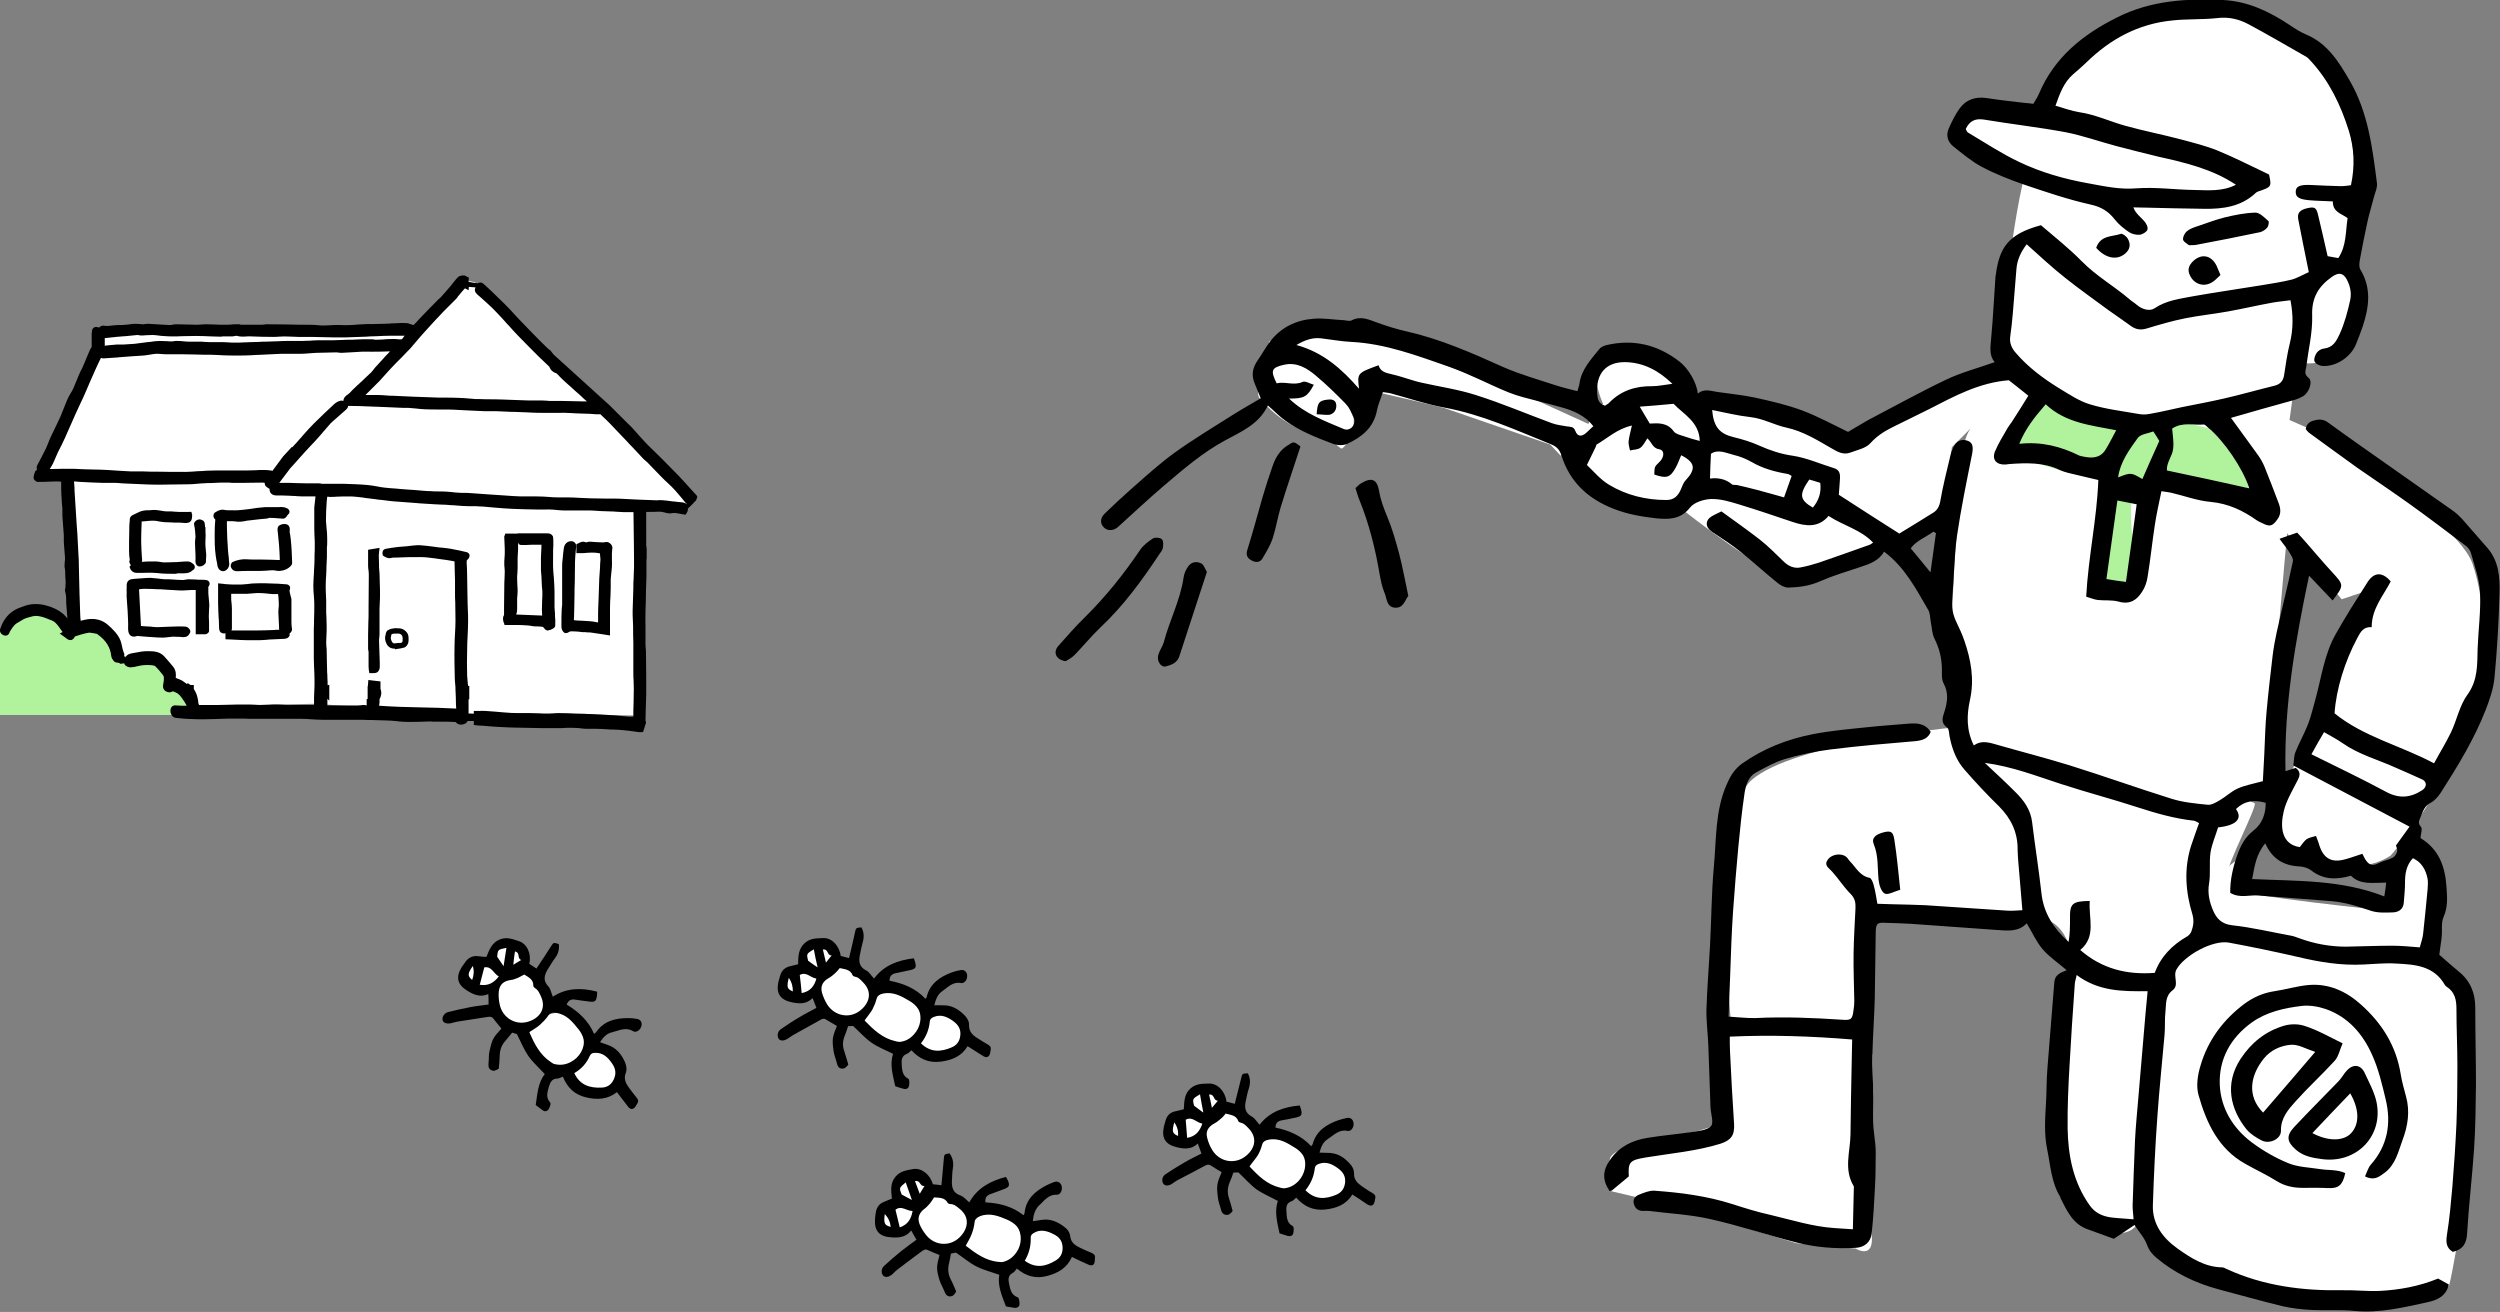
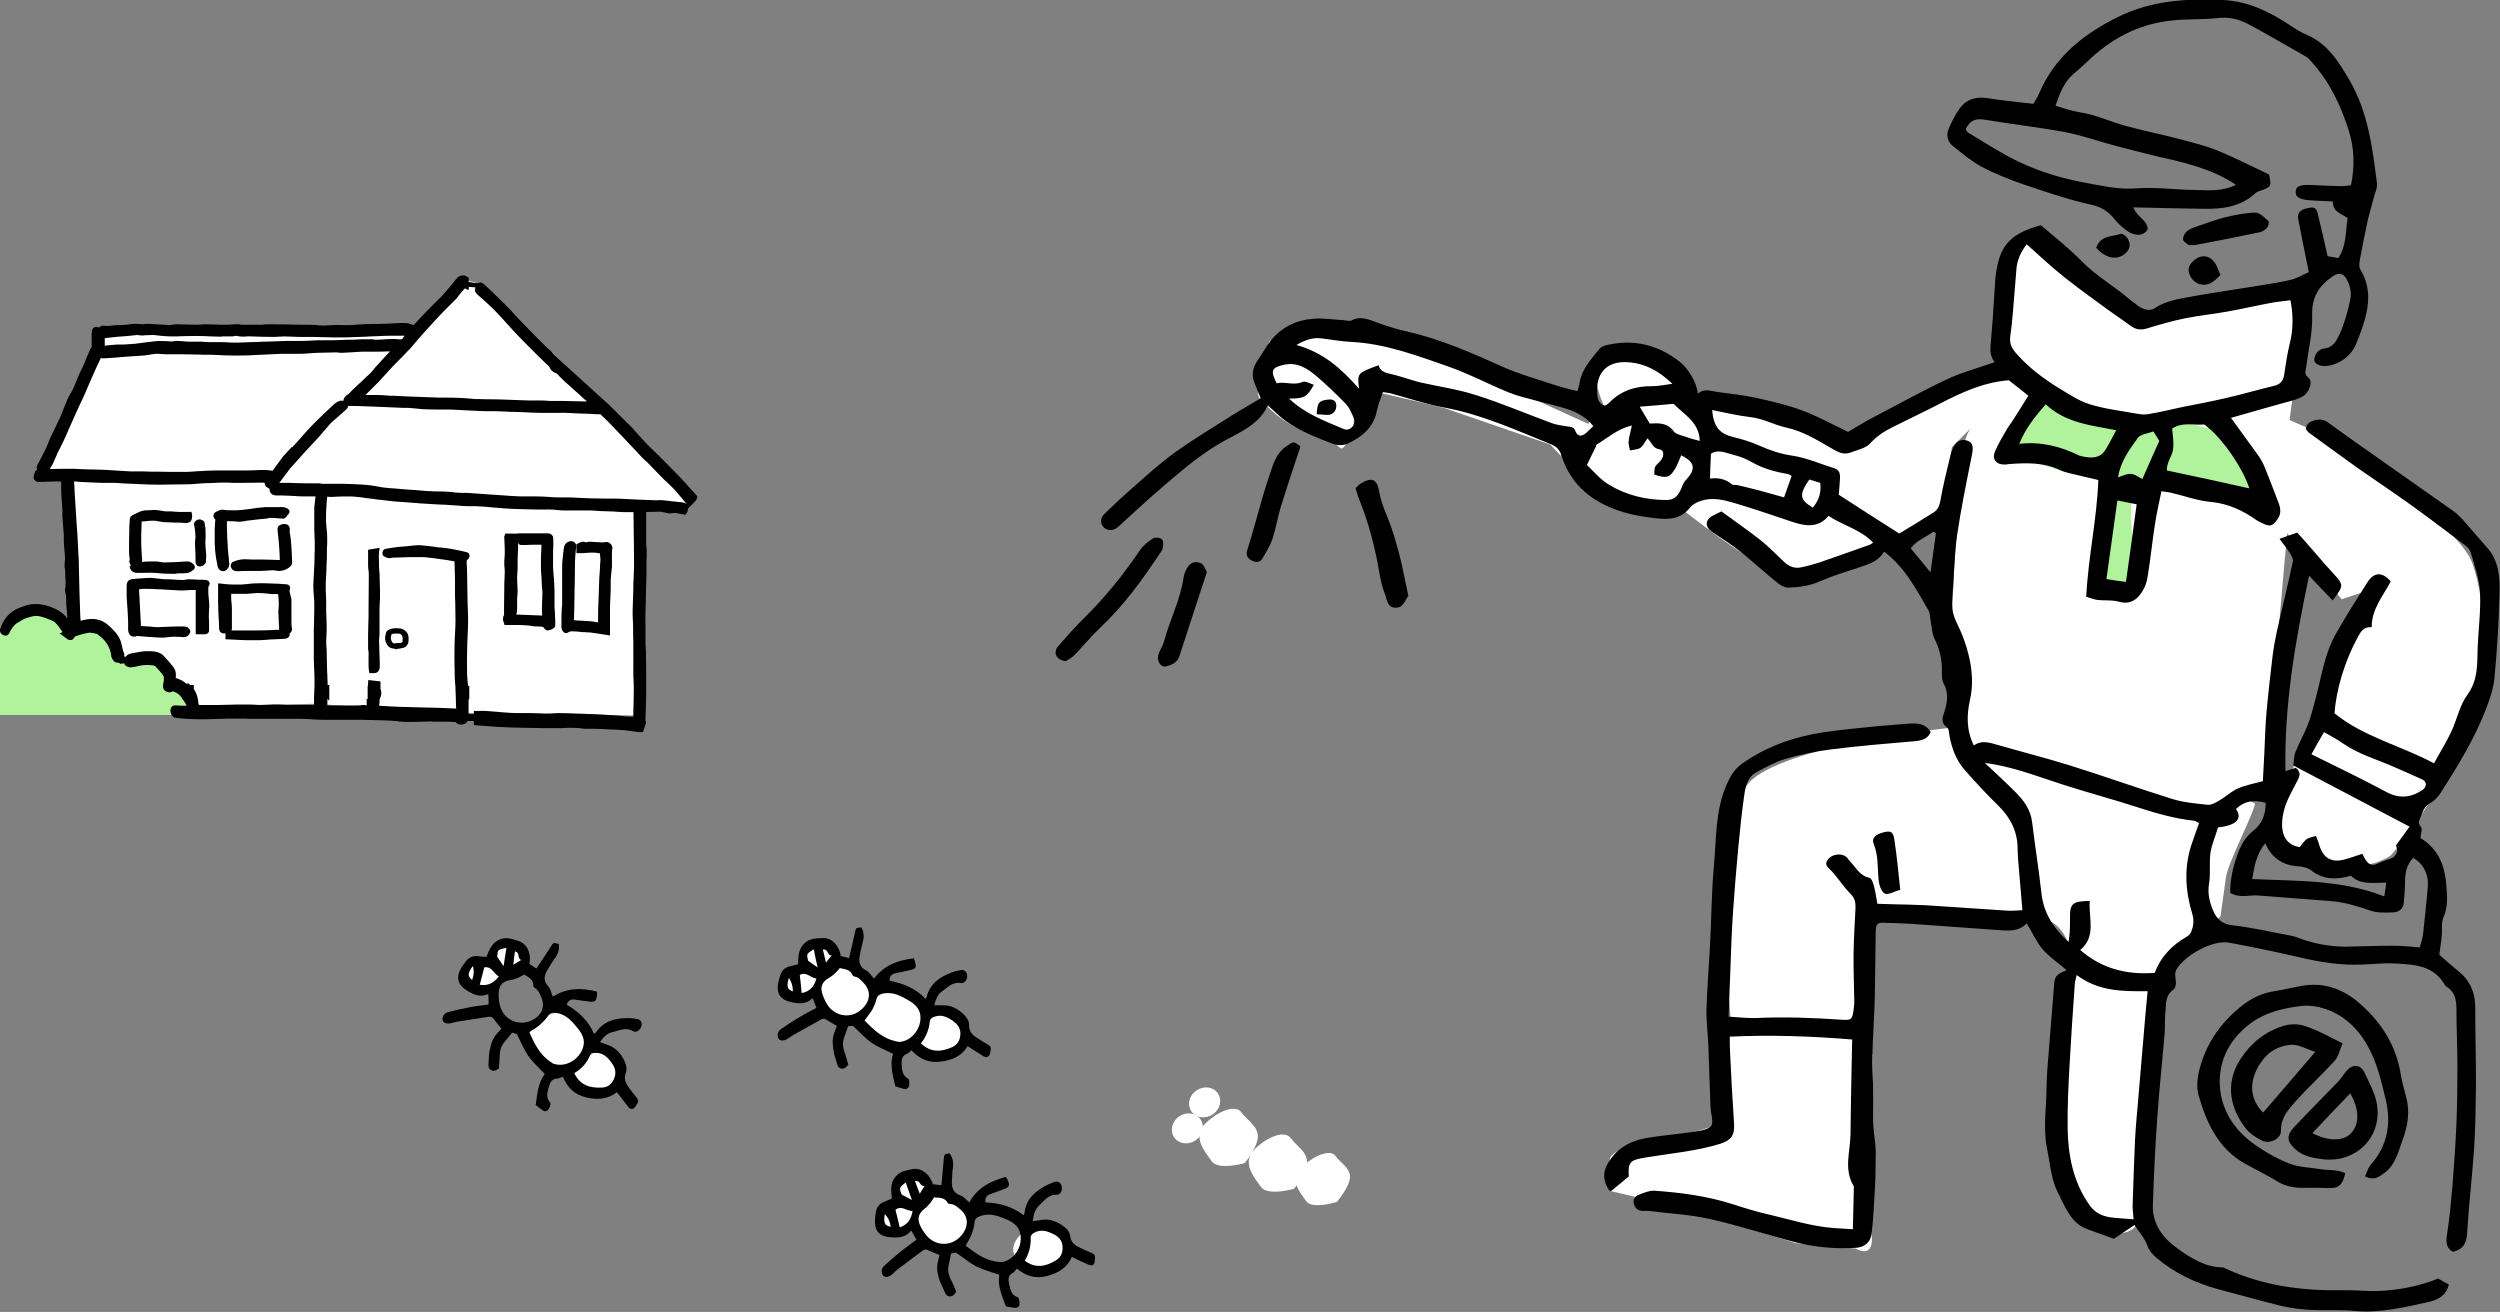
<svg xmlns="http://www.w3.org/2000/svg" version="1.1" id="レイヤー_1" x="0" y="0" viewBox="0 0 1050 551" xml:space="preserve">
  <rect x="0" y="0" width="1050" height="551" fill="#808080" stroke="none" />
  <style>.st0{fill:#fff}.st1{fill:#b1f29d}</style>
  <path class="st0" d="M361.1 427.2s-11.1 3.4-13.9-.6c-2.8-4-8.8-10.2-2.6-16.2 6.2-6 12.6-7.5 14.7-4.6 2.1 3 7 5.5 7.1 9.9.2 4.5-5.3 11.5-5.3 11.5z" />
  <path class="st0" d="M382.1 437.7s-11.1 3.4-13.9-.6c-2.8-4-8.8-10.2-2.6-16.2 6.2-6 12.6-7.5 14.7-4.6 2.1 3 7 5.5 7.1 9.9.2 4.5-5.3 11.5-5.3 11.5z" />
  <path class="st0" d="M400.1 442.8s-10.4 3.5-12.9 0-7.8-8.9-1.9-14.6c6-5.6 12-7.2 13.8-4.6 1.9 2.6 6.3 4.8 6.3 8.8 0 3.9-5.3 10.4-5.3 10.4zM342.2 409.2c2 2.7 1.1 6.7-1.9 8.9s-7 1.7-9-1.1c-2-2.7-1.1-6.7 1.9-8.9 3-2.1 7-1.6 9 1.1z" />
  <path class="st0" d="M349.3 398.1c2 2.7 1.1 6.7-1.9 8.9s-7 1.7-9-1.1-1.1-6.7 1.9-8.9c3-2.1 7-1.6 9 1.1z" />
  <path d="M392.4 422.2h3.3c3.8-.1 6.7 1.5 9.3 4.1 1.2 1.2 2.1 2.6 2 4.4 0 2.6 1.5 4.1 3.5 5.3 1.4.9 2.8 1.8 4.2 2.6 1 .5 1.6 1.1 1.4 2.3-.2.9-.2 2-.8 2.6-.9 1-2 .3-2.9-.3-2-1.2-3.9-2.5-6-3.8-2.6 4.3-6.6 5.9-11.4 6.5-4.9.6-8.8-1.1-12.2-4.8-.7.6-1.2 1.3-1.9 1.5-2.1.8-2.3 2.5-2.2 4.2.2 2.4.1 4.9 2.8 6.3.5.2.5 1.9.3 2.9-.2 1.1-1.1 1.6-2.3 1.3-1.2-.3-2.4-.7-3.5-1.1-1-4.7-2.4-9.1-.9-13.6-3.2-1.6-6.4-2.8-9.1-4.7-2.7-1.9-5-4.5-7.7-7-.6 0-1.4.1-2.1.1-.5 1.5-.9 2.8-1.4 4-.9 2.2-1 4.3-.2 6.5.6 1.8 1.1 3.7 1.7 5.6-.8 1.1-1.6 1.9-2.9 1.7-1.4-.2-1.7-1.4-2-2.6-.4-1.6-1.1-3.1-1.3-4.8-.7-4.9-.5-5.8 1.4-10.5-1.5-.9-3.1-1.8-4.6-2.7-.9-.6-1.6-.3-2.4.2-3.8 2.1-7.6 4.2-11.5 6.4-.8.5-1.6 1.1-2.4 1.6-1.6.9-3 .8-3.6-.2-.7-1.2-.4-3 .9-3.9 2.6-1.8 5.3-3.6 8.1-5.2 2.1-1.3 4.4-2.4 6.9-3.8-.5-1.3-1-2.5-1.6-4.1-2.6 2.6-5.5 2.4-8.6 1.8-4.9-1-6.8-3.6-5.8-8.5.2-.9.5-1.7.7-2.5.6-2.3 2-3.7 4.3-4.2 1-.2 2.1-.5 3.3-.8.1-3.2 0-6.5 2.9-9 2.3-2 5-1.9 7.7-2 3.5-.2 6.8 3.3 7.3 7.5 1.1.3 2.3.6 3.5.9.9-3.7 1.7-7.2 2.5-10.8.4-1.9.4-1.9 2.7-2.1 1.1 2 1.2 4.2.5 6.4-.5 1.8-.8 3.6-1.2 5.4-.5 2.7-.1 4.9 2.7 6.3 1.3.6 2.1 2.2 3.3 3.4 4.2-5.6 10-7.7 16.7-8.5.3.8.5 1.3.6 1.8.5 2 .2 2.6-1.9 3.1s-4.3.9-6.5 1.4c-1.5.3-2.4 1.3-2.4 3.1 5.6 1.1 10.9 3.1 15.1 7.6.2-.3.5-.5.5-.8 1.4-5.6 5.5-8.4 10.6-10.3 1.1-.4 2.2-.7 3.4-.9 1.7-.4 2.8.5 3 2.1.2 1.7-1 3.5-2.5 3.3-3.7-.7-5.7 1.9-8.2 3.6-1.8 1.3-2.5 3.4-3.1 5.7zm-29.3 6.4c3.8 3.9 7.6 7.5 13 8.7.5.1 1.1.3 1.7.3 2.5-.2 4.5-1.4 6.1-3.2 2.7-2.9 3.6-7.6 1.7-10.7-.8-1.3-2.2-2.5-3.6-3.3-3.4-2-6.8-4-11.2-3.1-1.6.4-2.3.9-2.7 2.4-.4 1.6-1.1 3.1-1.8 4.5-.9 1.4-2 2.8-3.2 4.4zm-10.4-22c-.7.8-1.3 1.6-2 2.2-.8.7-1.6 1.4-2.5 1.9-2.5 1.4-3.7 3.3-3 6.1.5 1.8 1.3 3.6 2.3 5.2 3 4.6 9 5.9 13.4 2.7 4-2.9 5.9-7.8 1.6-12.1-1-1-1.9-2.2-3.5-2.4-.3-.1-.8-.3-.9-.6-1-2.5-3.3-2.5-5.4-3zm34.1 31.6c4.1 4 8.5 3.6 12.9 1.7 1.9-.8 3.3-2.3 3.6-4.8.4-2.9-.9-4.7-2.9-6.2-2.5-1.8-5.2-3.1-8.4-1.7-.9.4-1.4.9-1.5 1.9-.3 3.3-1.5 6.3-3.7 9.1zm-50.1-21.1c3.6-.7 5.3-2.9 6.2-6.1-2.5-.3-4.3-3.1-7-1.5.3 2.6.6 5 .8 7.6zm5.1-18.4c-3.1 1.9-3.1 1.9-2.4 4.8 1.2.9 2.3 1.7 4 2.8-.7-2.8-1.1-5-1.6-7.6zm5.1 5.6c.9-1.2 1.5-1.9 2.4-3-2.1 0-1.2-2.8-3.7-2.5.4 1.7.8 3.3 1.3 5.5zm-15.6 6.4c-1 3.9-.7 4.7 1.7 5.7 0-2-.4-3.8-1.7-5.7z" />
  <g>
-     <path class="st0" d="M940.4 360.5s-3.7 10.6-1.8 13.1c1.9 2.5 65.5 9.1 65.5 9.1l5.5-23.7s10.6 3.7 12.2 8.4c1.6 4.7-4.9 34.9-4.9 34.9l11.9 12.8.1 13.4-80.9-26.8-19-7.1 3.9-28.4 7.5-5.7zM844.7 104.5s4.3-30.6 6.7-32.5c0 0-27.5-10.5-26.3-19.2 1.2-8.7 31.8-4.5 31.8-4.5s23.8-59 85.9-41.5c62.1 17.5 44.3 97.4 44.3 97.4l-1.2 8.7s12.2 8.4 5.4 25.2c-6.8 16.9-24.3 14.4-24.3 14.4L917.7 139l-34.9-4.9-38.1-29.6z" />
    <path class="st0" d="M819 305.7s-.2-50.2 3.4-88.6c1.5-15.6.3-30.1 5.2-37.1l-7.8 7.8-3.9 28.4s-52.9 28.3-63.8 26.7c-10.9-1.5-45-28.5-45-28.5s-43.4-8.3-43.7-21.7c-.4-13.4 9.9-23.1 9.9-23.1s-10.4-21.5 9.3-18.7c19.7 2.7 33.1 18 33.1 18s44 3.9 59.6 19.4c0 0 53.5-32.6 66.9-33 0 0 .1-49 2.6-50.8 2.5-1.9 10.3-9.7 14-4.7 3.8 5 33.5 31.4 39.7 34.5 6.2 3.1 71.3-16.8 71.3-16.8l-6.7 48-1.5 10.9 14.7 6.5s56.2 36.6 62.1 53.7c13.1 38-5.1 88.9-34.3 122.7 0 0-7.5 5.6-18.4 4.1-10.9-1.5-34.9-4.9-30.9-17.7 4-12.8 11.4-34 19.2-41.9 7.8-7.8 9.2-49.9 28.2-58.4l-18.7 6.3-22.9-27.7s-8.7 94.5-8.6 110.1l-26 9.9-100.2-31.8-6.8-6.5z" />
    <path class="st0" d="M781.1 434l-53.6 1.4s-9.4-92.6 8.3-107.9c17.7-15.3 83.2-21.8 83.2-21.8s127.2 29.9 128 31.7-11.2 24.6-12.1 31.1c-.9 6.6-2.3 16.4-2.3 16.4s-19 16.3-22.3 28.1c-3.3 11.8-9.5 96.6-12.3 100.7-2.8 4.1-6.2 4.7-13.4 4.3-7.2-.4-36.5-13.4-14.1-110.5 0 0 .9-22.1-16.9-22.4-17.8-.2-68.3-5.1-71.1-1-2.8 4.1-1.4 49.9-1.4 49.9zM669.2 179l-23.5-10.7-37.2-14.4-28.9-11.4-28.6-8.6-18 9.6.5 9.3s-7.4 11.4-4.4 14.5c3 3.1 8.8 10.8 22.6 15 13.8 4.2 9.9 8.7 13.8 4.2 3.9-4.5 3-11.1 3-11.1s-7.5-13.9 2.2-12.2c9.7 1.7 35.7 8.1 35.7 8.1l44.7 15.4 4.4 4.7 13.7-12.4z" />
    <path class="st0" d="M773.2 428.5l-28 2.3-19.6-3.6s-3 32.9-.3 39c2.8 6.1-15.4 9.5-15.4 9.5s-33.6 4.7-33.8 11.4c-.2 6.7.6 13.2.6 13.2l29.9 7.1 47.7 14.7 25.1 2.3s7.9 5 6.7-6.1c-1.3-11.2.6-59.5.6-59.5l-.3-15.8-13.2-14.5z" />
    <path class="st1" d="M902.5 174l-13.6 6.7-24.2-17.7-27 26.6s23.6 6.6 27.1 7.8c3.5 1.2 24.7 3 24.7 3l-8.5 35.3-.2 16.2 18.6-3.5s-10.1-43.7.3-47.3c10.4-3.6 44.9 4 44.9 4l-4.3-14.1-12.9-11.2-24.9-5.8z" />
-     <path class="st0" d="M728.1 183.6l-9.7 7 .1 19.2 26.2 4.1 16.7-.7 9.1-16.5zM976 401.5l-25.1-7.4s-22.1-1.1-25.3.9c-3.2 2-10.5 7.9-14 15.3s-9.1 44.1-9.3 45.6c-.2 1.5-.8 41.3-1.4 45.2-.5 3.9 6.5 28 10.1 30 3.7 2 32.1 13.8 48.3 14.6 16.2.8 36.8 1.2 38.9 1 2-.2 29.1-1.7 30.5-7.1 1.4-5.3 4.1-21.7 4.5-24.6.4-2.9.9-70.4 1.8-80.2.9-9.8-2.4-22-9.2-26.4-6.8-4.4-8.1-5.6-12.6-5.2-4.5.4-37.2-1.7-37.2-1.7z" />
    <path d="M937 175.5c4 5.6 7.8 10.6 11.4 15.7 1 1.4 1.9 3 2.6 4.6 2.1 5.2 4.1 10.4 6.1 15.7.8 2.2 1 4.4-.5 6.5-2.1 3-3.2 3.4-6.5 1.7-.8-.4-1.6-.7-2.3-1.2-5.8-4.1-11.9-7-19.3-7.7-5.7-.5-11.2-2.6-16.8-3.9-1-.2-2.1-.3-3.9-.6-1 4.9-2.1 9.6-2.8 14.4-1.1 7.1-1.8 14.3-3 21.5-.3 2.2-1.1 4.5-2.3 6.3-2.2 3.5-5.1 5.5-9.8 4.2-2.8-.8-5.9-.4-8.8-.7-1.6-.2-3.2-.9-4.9-1.4.9-16.8 4.5-32.7 5.1-49-4.6-1.1-8.7-2-12.7-3-1.2-.3-2.4-.7-3.5-1.2-6.8-3.3-14-3-21.2-2.5-.5 0-1 .2-1.6.2-3.8.2-5.8-2.1-4.4-5.5 1.4-3.4 3.4-6.5 5.2-9.7.5-.9 1.2-1.7 1.8-2.6 2.3-3.5 4.5-7.1 7-11.1-2.9-2.3-5.7-4.6-8.2-6.5-12.5 1-22.9 6.7-33.4 12.1-5.2 2.6-10.4 5.1-15.6 7.7-3.4 1.7-6.5 3.7-9.2 6.7-1.9 2.1-5.5 2.8-8.4 3.9-3.1 1.1-5.4-.4-8.2-2-5.9-3.4-11.7-7-18.6-8.5-5.1-1.1-9.7-3.8-15-4.4-5.4-.6-10.7-1.9-16.2-3 .6 7.2 3.2 10 9 11.4 3.7.9 7.4 2 10.9 3.6 4.5 2 9 3.5 13.9 4.2 6 .9 11.7 3.5 17.6 5.3 2.1.7 2.4 2.4 2.3 4.2-.1 2.4-.4 4.9-.5 6.9 8.5 5.5 16.7 10.8 25.4 16.3 4.4-2.7 9.4-5.7 14.3-8.8 1.6-1 2.5-2.5 2.9-4.7 1.1-6.4 2.7-12.7 4.2-19 .4-1.7 1-3.4 1.9-4.8 1.3-1.9 3.4-2.5 5.6-1.6 2 .8 2.2 2.6 1.7 5.4-2.3 11.5-4.7 23.1-6.4 34.7-1.2 8.7-1.2 17.5-2 26.3-.3 3.5.3 6.6 1.8 9.7 1.2 2.5 2.4 5.1 3.3 7.7 2.8 8.1 4.3 16.3 2.4 24.9-1.4 6.4-1.6 12.7 1.6 19.2 2.7-2 5.6-1.5 8.7-.6 10.4 3 21 5.7 31.4 8.9 14.4 4.5 28.6 9.6 43 14.1 4.8 1.5 10 2 15.1 2.5 1.6.2 3.6-1 5.1-1.9 2.6-1.5 4.8-3.7 7.5-4.9 3.1-1.4 6.6-2 10.6-3.1.2-3.3.4-7.3.6-11.3.3-6.1.4-12.3 1-18.4.7-7.7 1.6-15.3 2.5-23 .4-3.3 1-6.6 1.7-9.8 2.2-9.9 4.7-19.8 6.8-29.8.3-1.2-.9-2.8-1.6-4-1-1.7-2.4-3.2-4-5.5 2.9-1 5-1.8 7.4-2.6 1.3 1.4 2.6 2.8 3.8 4.2 3.6 4.1 7.1 8.3 10.8 12.3 5.1 5.6 5.2 5.5.3 12-3.2-3.4-6.4-6.7-9.9-10.4-5.8 27.6-10.5 54.5-9.9 82.1 1.5-.5 3-1 4.3-1.4 2.2 1.7 1.8 3.3.8 5.2-2.1 4.2-4.7 8.4-5.8 12.9-1.6 6.6-1.1 14 6.7 15.2.8-1 1.7-2.4 2.8-3.3 1-.7 2.4-.9 4-1.4.6 1.6 1.1 2.7 1.4 3.9 1.8 5.6 5.2 7.5 10.9 5.9 2.3-.6 4.6-1.5 7.2-2.3.6 1.2 1 2.1 1.6 2.9 1.3 1.8 2.8 2.3 5 1.1 1.9-1 4.2-1.4 6.2-2.4.8-.4 1.6-1.7 1.8-2.6.2-.9-.4-2-.5-2.5 2.1-2.9 3.9-5.4 5.7-7.9-16.3-8.6-32.2-17-48.8-25.7.3-1.8.2-3.8.8-5.4 1.6-4.1 3.8-7.9 5.4-12 1.3-3.4 2.1-7 3.1-10.5 2.5-9.1 3.7-18.7 8.4-27.1 4.2-7.5 8.8-14.7 13.4-21.9 2.8-4.4 6.3-4.5 9.8-.4-3.1 6-8 11.4-8 19.2-3.6-.2-4.7 2.1-6 4.5-5.3 9.9-8.9 21.5-9.6 31.7 12.2 9.9 27.7 13.5 41.8 21 2.4-4.5 5-8.6 7.1-13 2.5-5.2 3.6-11.3 6.9-15.8 4.5-6.2 4.1-12.7 4.3-19.5.3-7.9 1.4-15.8 1-23.7-.3-5.5-2.3-10.9-3.8-16.3-.3-1.1-1.2-2.3-2.1-3-7.7-5.8-15.3-11.6-23.1-17.2-7.4-5.3-15-10.4-22.5-15.6-6.9-4.9-13.6-9.9-20.4-14.8-.5-.4-.9-1-1.3-1.5.4-2.4 1.8-3.2 3.9-3.7 2.1-.5 3.8-.3 5.4.9 4.6 3.3 9.1 6.6 13.7 9.8 12.9 9.1 25.9 18.2 38.8 27.3 1.4 1 2.7 2.2 3.9 3.5 3.5 3.9 6.9 8 10.4 11.9 5 5.6 5.5 12.5 5.3 19.3-.3 11.8-1 23.5-2.1 35.2-.4 4.6-2 9.3-3.7 13.7-4.8 12.3-11.7 23.6-18.8 34.7-1.1 1.7-2.6 3.5-4.4 4.4-2.4 1.3-3.1 3.3-4 5.6-.6 1.6-1.6 2.7 0 4.5.7.8-.1 3-.2 4.7 7.6 4.6 10.3 11.7 10.9 20.3.3 4.4.7 8.5-1.2 12.8-1.1 2.4-.5 5.5-.8 8.3-.2 2.4-.7 4.8-1 7.6 2.5 2.2 5.3 4.7 8.1 7 4.9 3.9 7 9 7 15.2 0 10.7.3 21.4.3 32.1-.1 9.1-.2 18.3-.8 27.3-.8 11.7-2.2 23.4-2.9 35.1-.2 4.4-1.6 7-6 8.1-2.7-1.6-3-3.9-2.5-7.1 1.1-6.8 1.7-13.6 2.3-20.4.7-8.7 1.3-17.4 1.7-26.2.3-8.1.4-16.1.4-24.2 0-8.1-.4-16.1-.4-24.2 0-3.8-.7-7-4-9.2-.3-.2-.6-.4-.8-.7-4.6-8.2-12.6-8.7-20.5-9.1-4.5-.3-9.1.2-13.7.4-9.4.5-18.5-1-27.7-3.2-9.6-2.2-19.2-4.2-28.9-6-6.8-1.2-18.7 5.4-22 11.3-1.6 2.9 1.4 6.5-1.7 8.8-3 2.3-2.6 5.6-2.9 8.7-.4 3.3-.1 6.7-.4 10-1 11.4-2.2 22.7-3 34.1-.9 12.4-1.5 24.9-1.9 37.3-.3 8.1 4.3 14 10.5 18.4 5.5 3.9 11.4 7.7 18.6 7.8.6 0 1.3.4 1.9.7 15.5 7.1 31.9 9.2 48.8 8.9 5.1-.1 10.2.5 15.2.3 8.4-.4 16.7-1.9 24.8-5.2 1.3.7 2.8 1.6 4.5 2.5-1.1 4.9-5 6.6-8.8 7.4-10.1 2.2-20.2 4.7-30.8 3.7-5.9-.6-11.9-.1-17.9-.4-4.2-.2-8.4-.7-12.4-1.6-9-2.2-17.9-4.7-26.9-7.1-9.6-2.6-18.4-6.8-26-13.2-1.7-1.5-3-2.9-3.9-5.3-1-3-3.5-5.6-5.3-8.5-3 2-5.6 3.7-8.7 5.8-3.3-1.2-7.1-2.6-11-4-6.3-2.2-8.7-7.8-11.4-13.1-.1-.2 0-.4-.1-.5-3.8-6.1-4.1-13.3-5.5-20-1.3-6.3-.9-12.8-.5-19.2.3-4.9.2-9.8.6-14.7.9-12.1 2-24.1 2.9-36.2.2-3.1 2.4-4 5.2-5.1-3.6-3.1-7.2-5.5-10-8.7-2.7-3.1-4.4-7.1-6.8-11-3.4 3.7-8 3.1-12.5 2.8-12.1-.8-24.2-1.8-36.3-2.6-3.5-.2-7-.3-10.5-.4-3.3-.2-4 .2-4.1 3.7-.2 9.3-.2 18.5-.4 27.8-.2 7.9-.8 15.8-1 23.7-.1 5.2.3 10.5.3 15.8.1 4.2-.1 8.4 0 12.6.1 3.1.6 6.1.9 9.2.1 1.2.2 2.4.2 3.6-.1 4.7 0 9.5-.3 14.2-.3 6.6-.7 13.2-1.4 19.8-.4 3.7-3 5.9-6.7 6.1-8.5.5-16.9-.2-25.1-2.3-12.1-3.1-24-7.1-36.1-9.8-8.4-1.9-17-2.3-25.6-3.4-.9-.1-1.8 0-2.6 0-2 0-3.3-1.1-3.8-3s.6-3.2 2.1-3.8c2.1-.8 4.3-1.8 6.5-1.7 11.1.8 22 2.2 32.7 5.6 5.3 1.7 10.7 3.4 16.2 4.6 8.9 2.1 17.6 4.9 26.8 5.5 2.4.2 4.9.3 7.7.5.1-6.1.3-11.6.4-17.2 0-.4.1-.8-.1-1-4.2-7-1.4-14.4-1.3-21.6.1-10 .3-20 .5-30 .1-3.1.1-6.3.2-9.9-17.1-1.4-34-2-51.4-1.2 0 2.2 0 4.2.1 6.2.5 10.1 1 20.3 1.7 30.4.3 4.8-1.2 6.9-5.8 8.4-10.1 3.1-20.6 4-31 5.7-.2 0-.4 0-.5.1-6.5 1-7.3 2-6.9 7.9-2.5 2.1-4.8 4-7.1 5.9-.2.2-.6.1-1 .2-3.1-4.6-3-8.6.4-13.3 3.8-5.4 9.3-8 15.6-9 6.1-1 12.2-1.5 18.3-2.4 2.9-.5 6.6-.7 8.3-2.5 1.3-1.4-.1-5.2-.2-8l-.9-25.8c-.2-5.1-.9-10.2-.8-15.2.3-8.9 1-17.8 1.5-26.7.6-11 .6-22.1 1.6-33.1 1.1-11.6.5-23.6 5.4-34.7 1.5-3.5 3.3-6.5 6.5-8.8 8.9-6.3 18.9-10.2 29.5-12.3 7.7-1.5 15.6-2.2 23.5-3 5.4-.6 10.8-.9 16.2-1.4 3.8-.3 7.4-.5 10 3.4-1.1 2.8-3.4 3.6-6.5 3.9-11.9 1-23.8 2-35.7 3.5-6.4.8-12.8 2.2-19 4-4.3 1.3-8.4 3.6-12.4 5.8-3.1 1.8-4.1 5.3-4.6 8.6-1.1 7.5-1.9 15-2.6 22.5-.8 8.9-1.6 17.9-2.2 26.8-.6 8.8-.9 17.5-1.2 26.3-.3 5.9-.4 11.9-.7 18.2 4 .2 7.7.7 11.3.6 12.1-.6 24.2-.1 36.3.7 4 .3 4.4-.2 4.9-4.2.2-1.2.3-2.5.3-3.7-.1-6.7-.4-13.3-.3-20 .1-6.3.5-12.6.8-18.9.1-2.4-.2-4.2-2.1-6.1-2.8-2.8-5-6.3-7.7-9.3-1.4-1.6-3.6-2.6-1.8-5.1 1.6-2.2 5.5-2.8 7.6-1.2.7.5 1.1 1.4 1.7 2 2.5 2.5 4.1 6.1 8.2 6.9.7.1 1.4 1.8 1.7 2.9.7 2.5 1.1 5.1 1.6 8 2.2.1 4.3.1 6.4.2 4.6.1 9.1.2 13.7.4 11.6.7 23.1 1.6 34.7 2.3 1.9.1 3.8-.1 6.1-.2-.6-6.9-1.1-13.5-1.7-20.1-.1-1.7-.3-3.5-.3-5.2.1-7.3-2.7-13.2-7.8-18.3-5-4.9-9.8-10-14.4-15.3-3.6-4-5.4-9-6.4-14.2-.2-1.2-.2-2.9-.9-3.5-2.9-2-2.1-4.3-1.2-6.9 1.2-3.9 1.8-7.8-.4-11.8-.9-1.7-.7-4.1-.7-6.2-.1-4.5-1.1-8.6-3.2-12.7-1-2.1-1-4.7-1.5-7-.3-1.7-.2-3.6-1.1-5-5.1-8.8-9.8-17.9-18.5-24.4-2.2 3.9-6.1 5.2-10.1 6.5-5.7 1.9-11.4 3.6-16.9 6-4.3 1.9-8.8 2.5-13.3 2.6-1.5 0-3.3-1-4.6-2.1-5.2-4.2-10.1-8.7-15.3-12.9-3.8-3-7.9-5.7-12-8.4-2.9-1.9-3.1-4.8-.1-6.6 1-.6 2.2-1.1 4-2 5.2 3.8 10.8 7.7 16.2 11.9 3.6 2.8 6.7 6.1 10.1 9.3 2 1.9 4.4 2.9 7.1 2.3 2.6-.5 5.1-1.2 7.6-2 7.1-2.4 14.2-5 21.3-7.5.5-.2.8-.5 1.4-.9-5.2-5.5-12.5-7.1-18.7-11.2-4.2 5-9.4 4.4-14.9 2.6-7.5-2.5-15-5.1-22.6-7.4-3.9-1.2-7.9-2.4-11.8-2.3-3.1.1-7.2 1.4-8.9 3.6-4 5.1-9.1 5-14.3 4.5-6-.7-12-1.7-17.8-4-10.8-4.2-18.4-11.3-21.9-22.4-.8-2.6-2.2-3.8-4.4-4.7-14.6-5.9-29-12.5-44.7-15.4-7.7-1.4-15.2-4-22.7-6-.8-.2-1.7-.3-3.2-.5-.8 2.6-2 5.1-2.5 7.8-1.4 7.2-6.4 11.1-12.4 13.9-1.7.8-4.3.7-6.1 0-6.9-2.6-13.8-5.3-19.8-9.6-2.6-1.8-4.7-4.1-7.5-6.5-3.7 7.9-11.2 11-18 14.7-9.4 5.1-17.4 12-25.4 18.8-6.7 5.7-13.1 11.7-19.6 17.6-1.7 1.5-4.2 1.7-5.7.3-1.8-1.6-1.9-4 .2-6 3.9-3.8 7.9-7.5 12-11.1 5.7-5 11.3-10.1 17.4-14.5 7.8-5.6 16.1-10.6 24.3-15.8 3.8-2.4 7.8-4.6 11.8-7-.8-1.9-1.7-4.2-2.6-6.4-1.4-3.4-.8-6.5 1.3-9.5 1.8-2.6 3.3-5.4 5.2-7.9 4.5-5.9 10.8-9 18-9.6 4.3-.4 8.8.4 13.1.6 1 .1 2.3.5 3.1.1 4-2.1 7.4-.3 11.1 1 3.9 1.4 8 2.7 12.1 3.6 14.1 3.2 27.3 9 40.4 14.9 7.2 3.2 14.9 5.3 22.4 7.8 2.8.9 5.8 1.6 8.9 2.4.3-1.2.8-2.3.9-3.4.9-5.9 4.9-10 8.4-14.4.6-.7 1.7-1.2 2.7-1.5 11.4-2.7 21.6-.3 30.8 6.8 4 3.1 7.3 9 7.8 13.5 2.6-2.2 5.3-1.1 8-.7 5.4.8 10.8 1.3 16 2.4 6.7 1.5 13.4 3 19.8 5.4 6.7 2.5 13 6 19.3 9 2.6-1.5 5.4-3.3 8.3-4.9 10.9-5.7 21.7-11.7 32.8-17 6.5-3.1 13.5-4.9 20.5-7.4-2.5-2.8-1.8-6.4-1.5-10.2.8-8.6 1.2-17.1 1.8-25.7 0-.2 0-.4.1-.5 1.5-11.7 5.2-17.4 19-21.1 5.7 4.9 11.8 9.7 17.2 15.2 6.1 6.2 13.6 10.4 20.1 16 .9.8 2 1.4 2.9 2.2 2.2 1.9 5.4 2.9 7.5 1.5 5-3.4 10.8-4 16.4-5.1 9.5-1.7 19-3 28.6-4.6 4.1-.7 8.3-1.3 12.4-2.3 2.4-.6 4.7-2 7.4-3.2-1.5-7.4-3-14.7-4.4-22-.6-2.8.6-4.2 4-4.9 2.8-.6 3.6-.2 4.3 2.9 1.4 5.6 2.6 11.3 4 17.3 1.3.2 2.8.5 4.5.8 3.5-5.3 3-11.2 3.9-16.8-2.6-1.9-6.3-2.5-6.2-7-3.4-.2-6.7-.2-10-.5-4.2-.4-5.6-1.3-5.6-3.5 0-2.3 1.7-3.1 6.3-2.9 4.2.2 8.4.4 12.7.5 1.4 0 2.7-.2 4.2-.4 1.7-7.9 1.4-15.5-.9-22.9-3.4-10.8-8.2-20.8-15.9-29.2-.6-.6-1.2-1.4-1.9-1.8-8.1-4.6-16.1-9.3-24.3-13.7C940.3 8 936 7 931.2 7.6c-6.3.7-12.6.3-18.9 1-14.2 1.4-26 7.8-36.1 17.7-1.8 1.7-3.6 3.3-5.5 4.9-4 3.5-5.6 8.2-7.4 13.2 3.5 1 6.7 2.2 9.9 2.7 6.9 1 13.1 4 19.7 5.8 7.6 2.1 15.3 3.6 22.9 5.6 5.2 1.4 10.5 2.7 15.5 4.7 7.3 3 14.3 6.6 21.7 10.1 1.1 5.2 1.1 5.2-4.8 7.2-.5.2-.8.5-1.2.9-6 5.4-13.4 6.4-21.1 6.3-8.2-.1-16.5-.3-24.7-.5-1.5 0-3.1-.1-5.2-.1 1 2.7 3.1 4 4.6 5.8.8.9 1.7 2.6 1.3 3.6-.4 1-2.1 2-3.3 2.1-1.4.1-3.2-.3-4.4-1.1-2.2-1.5-4.3-3.2-5.9-5.2-2.7-3.5-5.7-5.4-10.3-6.4-9.4-2.1-18.5-5.2-27.7-8.3-6.1-2.1-12.2-4.5-17.9-7.5-4.3-2.3-8.1-5.5-12-8.6-2.4-1.9-3.2-4.7-1.9-7.6 1.3-2.9 2.7-5.8 4.5-8.3 2.8-3.9 6.8-5.1 11.5-4.4 5.2.8 10.4 1.4 15.7 2 1.2.1 2.4.2 3.8.4.8-1.4 1.7-2.7 2.3-4.1 6.5-15.5 18.6-25.1 33.1-32.3 14-7 28.9-7.9 44.2-7.2 10.6.5 19.6 4.9 28.2 10.6 2.2 1.5 4.4 2.9 6.8 3.9 9 3.8 13.7 11.5 18.3 19.4 7.7 13.3 9.5 28.1 11.4 42.9.3 2.1-.9 4.3-1.4 6.5-.8 3.2-1.8 6.3-2.5 9.5-1.2 5.5-2.3 11-3.3 16.5-.2 1.3-.4 2.9.3 4 4.7 7.8 3.6 15.8.9 23.9-.9 2.5-1.8 5-2.8 7.4-2.2 5.4-8.4 9.5-14.1 9.1-1.2-.1-2.9-.9-3.3-1.9-.4-.9.2-2.6.9-3.6.6-.9 1.9-1.7 3-1.8 3.8-.4 5.2-3 6.6-6 2.1-4.6 3.4-9.5 4.5-14.5.6-3.1-.1-6-1.5-8.6-1.5-2.7-3.4-3-6.1-1.1-5.7 4-8.7 8.8-8.4 16.4.2 7.1-1.6 14.3-2.5 21.5-.2 1.6-1.1 2.9 1 4.6 1.9 1.5.2 6.2-2.3 7.7-1 .6-2.2 1.1-3.4 1.5-9.1 2.5-17.9 5-26.9 7.6zm-85.8-72.9c-2.5 3.3-4 6.6-4.3 10.4-.5 6.1-1 12.2-1.5 18.4-.3 3.3-.6 6.6-1.1 9.9-.4 2.8.6 5 2.5 7.1 5.1 5.9 11.3 10.5 17.9 14.6 4.2 2.5 8.4 5.4 13 6.8 6.5 2 13.3 2.8 20.1 4 1.5.3 3.2.4 4.7.1 4.7-.8 9.3-1.9 13.9-2.9 6-1.2 12-2.3 18-3.7 7-1.6 13.9-3.6 20.9-5.3 2.4-.6 3.6-2 4-4.3.7-4.5 1.3-9 2.4-13.4 1.5-6 1.5-11.9.3-18.2-2.9.4-5.5.6-8.1 1.1-6 1.1-12 2.5-18.1 3.6-6 1.1-12.1 1.7-18.1 2.9-5.5 1.1-10.9 2.7-16.2 4.3-2.4.7-4.4.4-6.4-1-3.1-2.3-6.3-4.4-9.5-6.7-6.1-4.5-12.2-8.8-18.1-13.5-5.6-4.4-10.7-9.2-16.3-14.2zm-17.6 217.8c4.8 4.5 8.8 8.2 12.6 12 3.7 3.6 6.7 7.6 7.3 13 1.2 9.9 2.8 19.8 3.9 29.7.9 8.5 5.2 14.9 11.4 20.5.6-3.3.6-6.6.6-9.8-.1-6.3.9-7.3 8.3-7.4-.6 7.2 2.9 14.9-4 20.6 9.1 7.9 19.5 10.5 31.3 9.6 2.5-6.8 7.3-11.7 13.6-15.3.7-.4 1.4-1.2 1.7-1.9.9-2.4 1.3-4.6.5-7.4-2.9-9.5-3.6-19.2-.5-28.9 1-3.1 2.2-6.2 3.3-9.4-1-.5-1.5-.9-2.2-1-8.1-.9-15.8-3.1-23.5-5.6-10.7-3.5-21.5-6.3-32.2-9.8-10.3-3.3-20.2-7.3-32.1-8.9zm38.6 89.1c-.4 2-.8 3-.8 4-.8 11.4-1.6 22.7-2.2 34.1-.5 8.8-.9 17.5-.8 26.3.2 11.6 2.4 22.7 9.3 32.4 2.2 3.1 5.3 4.5 8.8 5 3.1.4 6.3.5 9.6.8-.1-1.9-.4-3.8-.4-5.7.3-9.1.6-18.3 1-27.4.3-6 .9-11.9 1.4-17.9 1-11.7 2-23.5 3-35.2.3-3.1.6-6.1.9-9.6-10.6.1-20.6.1-29.8-6.8zm64.5-34.5c-.1-5.3 1.1-10.6 2.9-15.7 1.4-4 3.3-7.7 6.8-10.4 3.6-2.8 5.2-6.8 5.2-11.7-4.8-1.4-8.9-.9-12.5 2.6 2.9 4 .2 6.9-7.5 7.7-1 3.3-2.6 6.9-3.2 10.6-.6 4.3.1 8.8-.6 13-.7 4.1.2 7.8 1.7 11.3 1.3 3.1 3.4 5.7 7.9 6.2 8.4.9 16.6 2.9 24.9 4.4 1.2.2 2.3.7 3.5 1.1 6.3 2.3 12.8 3.5 19.5 3.5 6.5-.1 13-.4 19.5-.4 3.8 0 7.6.4 11.5.7.6-2.2 1.2-3.9 1.4-5.6.7-6.3 1.3-12.6 1.9-18.9.1-1.4.2-2.9 0-4.2-.7-3.9-2.6-7-6.1-8.9-3.1 3.4-3.4 7-3.4 10.7 0 2.6-.3 5.2-.5 7.9-.1 2.8-2 4.2-4.5 4.3-3.1.1-6.5.3-9.4-.7-5.3-1.8-10.6-3.5-16.3-4-10.3-.8-20.6-1.6-31-2.4-3.7-.3-7.6 1.3-11.7-1.1zM825.6 54.2c.4.7.6 1.3 1 1.5 7.1 4.2 14 8.8 21.4 12.3 9.2 4.4 19 7.2 29.1 9 6.6 1.2 13.2 2.7 20.2 2.1 8.1-.6 16.4.6 24.6.7 5.7.1 11.5.7 17.2-2.2-10.1-6.7-21.4-9.3-32.6-11.8-6-1.4-11.9-3-17.8-4.5-7.1-1.9-14.1-4.4-21.3-5.8-11.4-2.1-22.9-3.4-34.3-5.3-3.6-.5-5.9.6-7.5 4zM669.2 179c-3.5-4.5-8.3-6.5-13.3-7.9-3.4-1-6.8-1.8-10.2-2.7-4.1-1.1-8.2-2-12.1-3.6-8.4-3.4-16.5-7.8-25.1-10.8-13.3-4.6-26.6-9.7-41-10.4-4.2-.2-8.4-1-12.6-1.5-3.5-.4-6.7.6-10.4 2.8 11.2 3.1 18.9 9.9 26.3 18.4-.8-6.6-.8-6.6 8.2-9.9.8 2.8 3.1 3.2 5.6 3.8 2.7.6 5.3 1.5 8 2.3 1.3.4 2.6.8 3.9 1.1 7.9 1.8 15.9 2.9 23.6 5.4 10.7 3.4 21 7.8 31.6 11.7 2.1.8 4.3 1 6.5 1.4 1.4.2 2.7 0 3.4 1.8.9 2.5 2.6 2.6 4.5 1 1.1-1 2.1-2 3.1-2.9zm-2.7 16.3c2.8 2.6 5.6 6.1 9.3 8.3 7.3 4.4 15.5 6.4 24.1 6.4 3.2 0 4.8-1.7 6-4.3.6-1.4 1.1-3 2.1-4 4.4-4.7 4-7.5-1.9-10.5-.8 1.8-1.4 3.6-2.3 5.2-2.3 4.2-3.9 4.7-9 2.9.1-3.3.1-3.3 2.1-5.2 2.2-2.1 2.3-5 0-5.4-2.8-.4-3.1-2.9-5-4.6-1.1 1.6-1.8 3.2-3 4-1.1.8-2.8.7-4.3 1.1-.2-1.2-.7-2.5-.6-3.7.2-2 .8-4 1.4-6.8-6.3 1.5-10.2 5.3-14.8 8-.2.1-.2.6-.4 1-1.1 2.3-2.2 4.6-3.7 7.6zm278.2 9.8c-2.7-8.4-10.6-20-17.2-25.4-.6-.5-1.4-1.5-2-1.4-4.3.4-8.8-1.2-13.2 1.7.2 2.7.8 5.7.4 8.6-.3 3-2.8 5.5-2.6 9 11.8 2.5 23.1 4.9 34.6 7.5zm26.1 111.7c11.1 5.5 21.4 10.4 31.4 15.8 5.4 2.9 10.2 2.5 15.1-.7 2-1.3 2.1-3.5.1-4.5-3.8-1.8-7.7-3.4-11.5-5.1-7.3-3.3-15.2-5.4-21.9-10.1-2.4-1.7-5-3-7.9-4.7-1.8 3-3.3 5.7-5.3 9.3zm-111.6-147c-4.7 5.4-8.5 10.2-11.1 16.6 9.3-1 17.4 1.1 25.1 4.9.5.2 1 .3 1.5.4 3.7.8 7.3.9 9.6-2.8 1.5-2.4 2.8-5 4.5-8.2-10.6-2.1-21.2-3-29.6-10.9zm-141 31.2c3-.4 6.4 0 9.2 2.4.4.4 1.4.2 2.1.3 2.7.6 5.5 1.3 8.2 2 3.8 1 7.7 2.1 11.6 3.2 1.2-3.4 2.2-6.2 3.2-9-.6-.3-1.1-.7-1.5-.8-5.4-.9-10.6-2.3-15.4-5.1-2.3-1.3-4.8-2.3-7.3-2.9-3.3-.8-6.7-2.6-9.7-.5-.2 3.6-.3 6.8-.4 10.4zm-176.8-33.6c6.7 6.4 15 9.4 23 12.8 2.7 1.1 5.3-1.9 4.2-4.7-.8-2.1-1.9-4.3-3.4-5.9-4-4.1-8.1-8.1-12.5-11.8-3.8-3.2-8-5.8-13.4-4.6-5.3 1.2-5.8 2.4-3.1 7.8 3.5-.9 7.2 1.1 10.9-.6 1.1-.5 3 .7 4.7 1.2-2.8 5.2-4.1 5.8-10.4 5.8zm460.8 203.3c-5.5 0-10.9 1.1-14.8-2.9-6.2 1.8-11.7 1.7-16.8-2.3-1.3-1-3.2-1.5-4.8-1.6-6.7-.3-11.5-3.2-14.4-9.7-3.9 4.7-4.5 9.8-5.5 15 18.8.9 37.5.2 55.5 7.3.4-2.3.6-3.9.8-5.8zM674.1 170.4c.7-.5 1.4-.8 1.8-1.3 5-5.1 11.1-7 18.1-6.9 2.5 0 5.1-.6 8.4-1-5.9-5.7-12.2-8.9-19.6-9.1-8.2-.2-12.5 4.8-12 13 .2 2.2.3 4.3 3.3 5.3zm218.8 74c1.6-11.3 3.1-22.1 4.5-32.6-3-.6-5.6-1.1-8.1-1.6-1.5 10.7-3 21.7-4.6 33 3 .5 5.5.9 8.2 1.2zm-204.2-73.6c1.4 2.3 2.7 4.7 4.2 7.1 3.6-.2 7.3-.5 10.1 3.3.8 1.1 2.7 1.5 4.2 2 2.2.8 4.4 1.4 6.7 2-.2-8-6.8-11.2-11-15.6-5.3.5-9.9.9-14.2 1.2zm215.7 10.4c-2.3.9-5.3 1.1-6.5 2.7-3.6 5-7.4 10.1-8.3 16.6 5.4-2.1 5.4-2.1 10.2.7 2.3-5.3 4.6-10.5 7.1-16-.5-.9-1.2-2-2.5-4zm-93.6 59.2c.8-5.9 1.6-11.2 2.3-16.5-.4-.2-.7-.4-1.1-.6-3.2 2.4-7.1 3.7-9.5 7 2.8 3.4 5.4 6.5 8.3 10.1zm-49.4-27.2c2.6-3.2 3.6-6.4 3.1-10.4-1.6-.5-3.1-1-4.6-1.4-4.4 6.4-4.1 8.5 1.5 11.8z" />
    <path d="M993.3 494.1c.8-1.7 1.3-3.6 2.4-4.9 7.1-8 8.7-17.4 6.3-27.4-1.5-6.3-3-12.7-5.6-18.5-3.9-8.9-10.1-16.2-19.6-19.5-3.2-1.1-6.9-1.7-10.2-1.3-7.3.9-14.6 2.5-20.8 6.9-8.9 6.4-13.9 15.3-13.5 26.1.4 9.8 5.4 18.2 13.3 24.2 4.7 3.5 10 6.6 15.4 8.8 4.1 1.7 8.8 1.8 13.3 2.5 3.6.6 7.3.1 10.7 1.7-1.1 5.2-2.9 6.5-7.3 6.3-3.5-.2-7-.1-10.5-.1-3.9 0-7.5-.7-10.9-2.8-4.3-2.7-8.9-4.8-13.3-7.3-11.3-6.3-16.3-17.2-19.6-28.8-1.1-3.8-.4-8.5.8-12.4 3.1-10.7 9.6-19.4 18.6-26.1 3.7-2.7 7.8-4.5 12.5-5.2 4.8-.7 9.6-2.2 14.4-2.6 8.5-.7 15.8 2.7 22 8.3 8.8 7.9 14.7 17.3 16.6 29.2.5 3.1 1.4 6.2 2.2 9.2 1.8 6.4.8 12.5-1.5 18.6-1.8 4.9-2.9 10.2-7.5 13.6-2.3 1.7-4.4 3.4-8.2 1.5z" />
    <path d="M983.9 438.2c-1.2 2.7-1.7 5.5-3.3 7.3-5.3 5.8-11.1 11.1-16.4 17-3.1 3.5-6.3 7-6.2 12.4.1 3.4-4.7 5.8-8.1 4.1-2.3-1.2-4.7-2.7-6.3-4.6-6.8-8.4-9.4-19.1-2.6-29.6 4.6-7 10.6-11.7 18.3-14 2.7-.8 6.1-.8 8.7.1 5.3 1.7 10.2 4.5 15.9 7.3zm-11.5 3.6c-4-1.3-7.1-3.2-10.1-3-4.3.3-8.6 2.2-11.5 5.8-5.7 7.1-7.2 15.7-.3 22.7 7.1-8.2 14.1-16.4 21.9-25.5zM975 486.8c-3.8-.5-7.6-1.2-10.7-3.9-3.9-3.4-4.2-5.9-.6-9.7 6.1-6.5 12.4-12.8 18.6-19.2 1.3-1.4 2.2-3.2 3.5-4.5 2.7-2.8 5.8-2.3 7.4 1.2 1.8 3.9 4 7.9 4.9 12 3.1 14.4-8.4 26.2-23.1 24.1zm-3.8-10.9c6.5 3.5 13.1 3.5 16.3 0 3.5-3.8 3.5-9.9-.4-16.7-5.4 5.6-10.6 11.1-15.9 16.7zM447.6 277.7c-4.2-.6-5.4-3.8-3.1-6.4 3.6-4.1 7.2-8.2 11.1-12 8.8-8.7 16.4-18.2 23.3-28.4 1.3-1.9 3.4-3.5 5.4-4.8.9-.5 3-.3 3.7.4.7.6.6 2.4.4 3.6-.2 1-.9 1.9-1.5 2.7-7.3 11-15 21.6-24.7 30.7-3.8 3.6-7.1 7.7-10.8 11.5-1.2 1.3-2.9 2.1-3.8 2.7zM591.5 250.3c-1.4 1.6-2 5.4-5.9 4.9-3.3-.4-3.1-4-4.1-6.2-1.1-2.6-1.6-5.4-2.1-8.1-1.8-10.6-4.4-20.9-8.4-30.8-.7-1.6-1.1-3.3-1.7-5.1.9-.8 1.6-1.6 2.5-2.1 4.5-2.6 6.6-1.6 7.5 3.7.6 3.6 1.9 6.9 3.3 10.3 2.1 5 3.6 10.3 5 15.5 1.5 5.6 2.5 11.5 3.9 17.9zM546.2 187.5c-2.8 8.6-5.7 17-8.3 25.5-1.3 4.3-2 8.9-3.4 13.2-1 2.9-2.7 5.7-4.3 8.4-1.1 1.8-3 1.7-4.7.7-1.7-1-2.3-2.3-1.6-4.4 2.3-7.4 4.3-14.8 6.4-22.2 1.3-4.4 2.7-8.7 4.2-13 1.2-3.5 3.1-6.7 6.4-8.7 2.5-1.6 2.4-1.7 5.3.5zM506.9 240.2c-4 12.3-7.8 23.9-11.6 35.5-.9 2.7-3.3 3.6-5.7 4.2-2 .5-3.9-2.3-3.1-4.9.5-1.8 1.8-3.5 2.3-5.3 2.4-9.1 6.9-17.6 8.3-27.1.2-1.7 1-3.4 2-4.8 1.4-1.9 3.7-2.2 5.7-1 .9.7 1.4 2.3 2.1 3.4zM919.4 103c-.7-.6-2.2-1.3-2.5-2.3-.2-1 .6-2.7 1.5-3.5 1.3-1.1 3-1.7 4.6-2.2 3.8-1.3 7.5-2.7 11.4-3.7 4.2-1 8.6-1.9 12.9-2 1.8 0 3.8 2.1 5.4 3.5.4.3.1 2.1-.4 2.7-.7.9-1.9 1.7-3 2-8.9 1.9-17.8 3.6-26.7 5.3-.7.2-1.6.1-3.2.2zM798.1 373.7c-2.5.7-5.2 2.3-6.5 1.6-1.5-.8-2.4-3.7-2.6-5.8-.5-5 0-10-2-14.9-1.1-2.6.7-4.2 4.4-5.1 2.7-.6 3.7-.2 4.2 3 1.1 6.9 1.7 13.8 2.5 21.2zM932.6 115.5c-1.2 1.1-2 2-3 2.7-3.8 2.8-8.5 1.2-10.1-3.2-.7-1.9-.1-3.4 1.1-4.8 3.6-3.9 8.1-3.3 10.4 1.5.5 1.2 1 2.3 1.6 3.8zM880.4 104.1c1.8-5.4 6.7-4.6 10.4-5.9.7-.2 2.5 1.2 3 2.3.9 1.7 1 3.7-.6 5.4-3.4 3.6-8.5 3-12.8-1.8zM553 174c.3-4.8.9-5.6 4.1-6.1 1.8-.3 3.8-.2 4.1 1.9.3 2-.7 3.9-2.8 4.4-1.6.2-3.4-.2-5.4-.2z" />
  </g>
  <g>
    <path class="st0" d="M522.8 488.5s-11.1 3.2-13.9-.8c-2.8-4-8.6-10.4-2.3-16.2 6.3-5.8 12.7-7.3 14.8-4.3 2.1 3 6.8 5.6 6.9 10s-5.5 11.3-5.5 11.3z" />
    <path class="st0" d="M543.5 499.3s-11.1 3.2-13.9-.8c-2.8-4-8.6-10.4-2.3-16.2 6.3-5.8 12.7-7.3 14.8-4.3 2.1 3 6.8 5.6 6.9 10 .2 4.5-5.5 11.3-5.5 11.3z" />
    <path class="st0" d="M561.5 504.8s-10.4 3.3-12.9-.3c-2.4-3.5-7.7-9.1-1.6-14.6s12.1-7 13.9-4.4c1.8 2.7 6.2 4.9 6.1 8.9-.1 4-5.5 10.4-5.5 10.4z" />
    <ellipse transform="rotate(-34.553 498.723 473.924)" class="st0" cx="498.7" cy="473.9" rx="6.7" ry="6.1" />
    <path class="st0" d="M511.5 459.2c1.9 2.8 1 6.7-2.1 8.8-3.1 2.1-7.1 1.6-9-1.2-1.9-2.8-1-6.7 2.1-8.8 3.1-2.1 7.1-1.6 9 1.2z" />
-     <path d="M554.2 484.1c1.2 0 2.2.1 3.3.1 3.8-.1 6.7 1.6 9.2 4.3 1.2 1.2 2 2.6 2 4.4-.1 2.6 1.5 4.1 3.4 5.4 1.4.9 2.7 1.9 4.2 2.7.9.5 1.6 1.1 1.3 2.3-.2.9-.3 2-.8 2.6-.9.9-2 .3-2.9-.3-1.9-1.3-3.8-2.6-5.9-3.9-2.7 4.3-6.7 5.8-11.5 6.3-5 .5-8.8-1.3-12.1-5-.7.6-1.2 1.3-1.9 1.5-2.1.7-2.4 2.4-2.2 4.2.2 2.4 0 4.9 2.7 6.3.5.3.4 1.9.2 2.9-.2 1.1-1.2 1.5-2.3 1.2-1.2-.3-2.4-.8-3.5-1.1-1-4.7-2.2-9.2-.7-13.6-3.1-1.7-6.3-3-9-4.9-2.7-2-4.9-4.6-7.6-7.1-.6 0-1.4.1-2.1.1-.5 1.5-.9 2.7-1.5 4-.9 2.1-1.1 4.3-.4 6.5.6 1.8 1.1 3.7 1.6 5.6-.8 1.1-1.6 1.9-3 1.6-1.4-.3-1.7-1.4-2-2.6-.4-1.6-1.1-3.2-1.2-4.8-.6-4.9-.4-5.8 1.6-10.5-1.5-.9-3.1-1.8-4.6-2.8-.9-.6-1.6-.3-2.4.1-3.9 2.1-7.7 4.1-11.6 6.1-.9.5-1.6 1.1-2.4 1.6-1.6.9-3 .8-3.6-.3-.7-1.2-.3-3 1-3.8 2.7-1.8 5.4-3.5 8.2-5.1 2.2-1.3 4.4-2.3 6.9-3.6-.5-1.3-.9-2.5-1.5-4.2-2.7 2.5-5.6 2.3-8.6 1.6-4.9-1.1-6.7-3.7-5.7-8.6.2-.9.5-1.7.7-2.5.6-2.3 2-3.7 4.4-4.1 1-.2 2.1-.5 3.3-.8.2-3.2.1-6.5 3-8.9 2.4-2 5.1-1.8 7.7-1.9 3.5-.1 6.8 3.4 7.2 7.6 1.1.3 2.3.6 3.5.9l2.7-10.8c.5-1.9.4-1.9 2.8-2 1.1 2.1 1.1 4.2.4 6.4-.6 1.7-.9 3.6-1.3 5.4-.6 2.7-.2 4.9 2.6 6.4 1.3.7 2.1 2.2 3.2 3.4 4.3-5.5 10.2-7.5 16.9-8.1.2.8.5 1.3.6 1.9.4 2 .1 2.6-1.9 3.1-2.1.5-4.3.9-6.5 1.3-1.5.3-2.4 1.2-2.4 3 5.6 1.2 10.8 3.3 15 7.8.2-.3.5-.5.6-.8 1.5-5.6 5.7-8.3 10.8-10.1 1.1-.4 2.2-.6 3.4-.9 1.7-.4 2.8.5 3 2.2.2 1.7-1.1 3.5-2.5 3.2-3.6-.8-5.8 1.8-8.3 3.4-2.1 1.3-2.9 3.4-3.5 5.7zm-29.4 5.8c3.7 4 7.4 7.6 12.8 8.9.5.1 1.1.3 1.6.3 2.5-.2 4.5-1.3 6.2-3.1 2.7-2.9 3.7-7.5 1.9-10.7-.8-1.3-2.1-2.5-3.5-3.3-3.4-2.1-6.7-4.2-11.1-3.3-1.6.3-2.3.8-2.7 2.4-.4 1.5-1.1 3.1-1.9 4.4-1 1.5-2.2 2.8-3.3 4.4zm-10-22.2c-.7.8-1.3 1.6-2.1 2.2-.8.7-1.6 1.4-2.6 1.9-2.6 1.4-3.8 3.3-3.1 6 .4 1.8 1.2 3.7 2.2 5.3 2.9 4.7 8.9 6 13.4 2.9 4.1-2.8 6-7.7 1.9-12-1-1-1.9-2.2-3.5-2.5-.3-.1-.8-.3-.9-.6-.9-2.6-3.3-2.6-5.3-3.2zm33.5 32.2c4 4.1 8.4 3.8 12.9 1.9 1.9-.8 3.3-2.2 3.7-4.8.4-2.9-.8-4.7-2.8-6.2-2.4-1.8-5.1-3.2-8.4-1.9-.9.4-1.4.9-1.5 1.9-.4 3.4-1.7 6.4-3.9 9.1zm-49.7-22c3.6-.6 5.3-2.8 6.4-6-2.5-.3-4.2-3.2-7-1.6.2 2.6.4 5 .6 7.6zm5.4-18.3c-3.2 1.9-3.2 1.9-2.5 4.8 1.2.9 2.3 1.7 3.9 2.9-.5-2.8-1-5.1-1.4-7.7zm5 5.7l2.5-3c-2.1-.1-1.2-2.8-3.7-2.6.4 1.8.8 3.4 1.2 5.6zm-15.8 6.1c-1.1 3.9-.8 4.7 1.6 5.7.1-2-.2-3.7-1.6-5.7z" />
  </g>
  <g>
    <path class="st0" d="M403.4 522.1s-10.5 4.9-13.8 1.3-10.1-8.9-4.8-15.7c5.4-6.8 11.5-9.2 14-6.5 2.5 2.7 7.6 4.5 8.4 8.9.7 4.4-3.8 12-3.8 12z" />
-     <path class="st0" d="M425.6 529.6s-10.5 4.9-13.8 1.3c-3.4-3.5-10.1-8.9-4.8-15.7 5.4-6.8 11.5-9.2 14-6.5 2.5 2.7 7.6 4.5 8.4 8.9.7 4.4-3.8 12-3.8 12z" />
    <path class="st0" d="M444.2 532.2s-9.8 4.8-12.8 1.7c-3-3.1-9-7.8-3.8-14.2 5.2-6.4 10.9-8.8 13.1-6.5 2.2 2.3 6.9 3.9 7.4 7.8.5 4.1-3.9 11.2-3.9 11.2zM382.3 506.9c2.3 2.4 2 6.5-.7 9s-6.7 2.6-9.1.2c-2.3-2.4-2-6.5.7-9 2.7-2.6 6.7-2.7 9.1-.2z" />
    <path class="st0" d="M387.8 495c2.3 2.4 2 6.5-.7 9s-6.7 2.6-9.1.2c-2.3-2.4-2-6.5.7-9 2.7-2.6 6.7-2.7 9.1-.2z" />
    <path d="M433.8 512.9c1.2-.2 2.2-.3 3.3-.5 3.7-.7 6.9.6 9.8 2.8 1.4 1 2.4 2.3 2.6 4.1.3 2.6 2.1 3.8 4.2 4.8 1.5.7 3 1.4 4.5 2 1 .4 1.8.9 1.7 2-.1.9 0 2-.4 2.7-.7 1.1-1.9.6-2.9.1-2.1-.9-4.2-1.9-6.4-3-2 4.6-5.8 6.8-10.4 8-4.8 1.3-8.9.1-12.7-3.1-.6.7-1 1.4-1.7 1.8-2 1-2 2.8-1.6 4.5.5 2.3.8 4.8 3.7 5.8.5.2.7 1.8.7 2.8 0 1.1-.9 1.7-2.1 1.6-1.2-.2-2.5-.4-3.6-.6-1.7-4.5-3.6-8.7-2.8-13.3-3.4-1.2-6.7-2-9.6-3.5-3-1.5-5.6-3.8-8.6-5.8-.6.1-1.4.3-2.1.4-.3 1.5-.5 2.9-.8 4.1-.6 2.3-.4 4.4.6 6.5.9 1.7 1.6 3.5 2.4 5.3-.6 1.2-1.3 2.1-2.7 2.1-1.4-.1-1.9-1.2-2.3-2.3-.6-1.5-1.5-3-2-4.5-1.4-4.8-1.3-5.7 0-10.6-1.7-.7-3.3-1.3-5-2.1-1-.5-1.6 0-2.4.5-3.5 2.6-7 5.2-10.5 7.9-.8.6-1.4 1.4-2.2 2-1.4 1.1-2.9 1.2-3.6.3-.9-1-.8-2.9.4-4 2.4-2.2 4.8-4.3 7.3-6.3 2-1.6 4-3 6.3-4.7-.7-1.2-1.3-2.3-2.2-3.9-2.2 2.9-5.2 3.1-8.3 2.9-5-.3-7.2-2.6-6.9-7.6 0-.9.2-1.7.3-2.6.3-2.3 1.4-4 3.7-4.8 1-.4 2-.8 3.1-1.3-.3-3.2-.9-6.4 1.6-9.3 2-2.3 4.7-2.6 7.3-3.1 3.5-.6 7.2 2.3 8.3 6.4 1.1.1 2.3.2 3.6.4.3-3.7.7-7.4 1-11 .2-2 .1-2 2.4-2.4 1.4 1.9 1.8 4 1.4 6.3-.3 1.8-.3 3.7-.4 5.5-.1 2.7.6 4.9 3.6 5.9 1.4.5 2.4 1.8 3.7 2.9 3.4-6.1 8.9-9 15.4-10.7.4.7.7 1.2.9 1.7.7 1.9.5 2.5-1.4 3.3-2 .8-4.1 1.5-6.2 2.3-1.4.5-2.2 1.6-1.9 3.4 5.7.3 11.2 1.6 16 5.4.1-.3.4-.6.4-.9.6-5.8 4.3-9.1 9.1-11.6 1-.5 2.1-1 3.2-1.4 1.6-.6 2.9.1 3.3 1.7.4 1.7-.5 3.6-2 3.6-3.7-.2-5.4 2.7-7.7 4.7-1.7 1.9-2.2 4.1-2.4 6.4zm-28.2 10.3c4.3 3.3 8.5 6.4 14 6.8.6 0 1.1.2 1.7 0 2.4-.6 4.2-2 5.6-4 2.3-3.2 2.5-8 .2-10.9-1-1.2-2.5-2.1-4-2.8-3.6-1.5-7.3-3.1-11.5-1.5-1.5.6-2.2 1.2-2.3 2.8-.2 1.6-.6 3.2-1.2 4.7-.6 1.7-1.6 3.2-2.5 4.9zm-13.3-20.3c-.6.9-1.1 1.8-1.7 2.5-.7.8-1.4 1.6-2.2 2.2-2.3 1.7-3.2 3.8-2.2 6.5.7 1.8 1.8 3.4 3 4.9 3.6 4.2 9.7 4.6 13.7.8 3.6-3.4 4.8-8.5 0-12.2-1.1-.9-2.2-1.9-3.8-1.9-.3 0-.9-.2-1-.4-1.3-2.5-3.7-2.2-5.8-2.4zm38.1 26.6c4.6 3.4 8.9 2.4 13-.1 1.8-1.1 2.9-2.7 2.9-5.3 0-2.9-1.5-4.6-3.7-5.7-2.7-1.4-5.6-2.3-8.5-.5-.8.5-1.3 1.1-1.2 2.1.1 3.3-.7 6.5-2.5 9.5zm-52.5-14c3.5-1.2 4.8-3.6 5.4-6.9-2.5.1-4.7-2.5-7.2-.5.6 2.5 1.2 4.8 1.8 7.4zm2.5-18.9c-2.8 2.3-2.8 2.3-1.7 5.1 1.3.7 2.5 1.3 4.3 2.3-1-2.8-1.8-5-2.6-7.4zm5.9 4.8c.8-1.3 1.2-2.1 2-3.3-2.1.3-1.6-2.6-4-2 .6 1.6 1.2 3.2 2 5.3zm-14.7 8.5c-.5 4-.1 4.7 2.5 5.4-.2-2-.9-3.7-2.5-5.4z" />
  </g>
  <g>
-     <path class="st0" d="M220.9 431.5s-11.5-.6-12.8-5.3c-1.3-4.7-4.7-12.6 3.2-16 7.9-3.4 14.4-2.7 15.4.9 1 3.5 4.6 7.6 3.2 11.8-1.4 4-9 8.6-9 8.6z" />
    <path class="st0" d="M236.9 448.6s-11.5-.6-12.8-5.3c-1.3-4.7-4.7-12.6 3.2-16 7.9-3.4 14.4-2.7 15.4.9 1 3.5 4.6 7.6 3.2 11.8-1.4 4-9 8.6-9 8.6z" />
    <path class="st0" d="M252 459.7s-10.9-.4-12.1-4.5c-1.1-4.2-4.2-11.1 3.3-14.3 7.6-3.2 13.7-2.6 14.6.5.8 3.1 4.2 6.7 2.8 10.4-1.3 3.6-8.6 7.9-8.6 7.9zM209.4 408.1c.9 3.2-1.3 6.7-4.9 7.6-3.6 1-7.2-.9-8.1-4.1-.9-3.2 1.3-6.7 4.9-7.6 3.6-1 7.2.8 8.1 4.1z" />
    <path class="st0" d="M219.9 400.2c.9 3.2-1.3 6.7-4.9 7.6-3.6 1-7.2-.9-8.1-4.1s1.3-6.7 4.9-7.6c3.6-1 7.2.8 8.1 4.1z" />
    <path d="M252 437.7c1.1.4 2.1.8 3.1 1.1 3.6 1.2 5.8 3.8 7.3 7.1.7 1.6 1 3.2.4 4.8-.9 2.4 0 4.3 1.4 6.2 1 1.3 2 2.7 3 3.9.7.8 1.2 1.6.5 2.6-.5.8-.9 1.8-1.7 2.2-1.1.6-2-.4-2.6-1.3-1.4-1.8-2.8-3.7-4.3-5.6-3.9 3.1-8.3 3.3-12.9 2.2-4.9-1.1-7.9-4.1-9.8-8.7-.9.3-1.6.8-2.3.8-2.2 0-3 1.5-3.5 3.2-.6 2.3-1.6 4.6.5 6.9.4.4-.2 2-.7 2.8-.6.9-1.6 1.1-2.5.4-1-.7-2-1.5-2.9-2.2.7-4.8 1-9.4 3.8-13-2.4-2.6-5-4.9-6.9-7.6-1.9-2.8-3.2-6-4.8-9.2-.6-.2-1.4-.4-2-.6-1 1.2-1.8 2.3-2.7 3.3-1.6 1.7-2.4 3.7-2.5 6-.1 1.9-.2 3.9-.4 5.8-1.1.7-2.1 1.3-3.3.6-1.2-.7-1.1-1.9-1-3.1.2-1.6 0-3.3.4-4.9 1.1-4.9 1.5-5.6 5-9.4-1.1-1.4-2.3-2.7-3.4-4.2-.7-.9-1.4-.8-2.3-.7-4.3.7-8.6 1.3-12.9 2-1 .2-1.9.5-2.8.7-1.8.3-3.1-.3-3.3-1.4-.3-1.3.7-2.9 2.2-3.3 3.1-.8 6.2-1.5 9.4-2.1 2.5-.5 5-.7 7.7-1.1 0-1.4 0-2.7-.1-4.4-3.4 1.5-6 .3-8.7-1.3-4.3-2.6-5.1-5.7-2.5-10l1.5-2.1c1.3-1.9 3.1-2.8 5.5-2.5 1 .2 2.1.2 3.4.3 1.2-3 2.3-6.1 5.8-7.4 2.9-1.1 5.4 0 7.9.8 3.4 1.1 5.3 5.4 4.3 9.5.9.6 1.9 1.3 3 2 2.1-3.1 4.1-6.2 6.1-9.3 1.1-1.7 1-1.7 3.3-1 .3 2.3-.3 4.3-1.8 6.2-1.1 1.5-2 3.1-3 4.7-1.4 2.4-1.8 4.6.4 6.9 1 1 1.2 2.8 1.9 4.3 5.9-3.8 12.1-3.8 18.6-2.1 0 .8 0 1.4-.1 1.9-.3 2-.8 2.5-2.8 2.3-2.2-.2-4.4-.6-6.6-.9-1.5-.2-2.6.4-3.3 2.1 4.9 3 9.1 6.7 11.5 12.3.3-.2.6-.3.8-.6 3.3-4.8 8.1-6 13.5-6 1.2 0 2.3.1 3.5.3 1.7.2 2.5 1.4 2.1 3-.4 1.7-2.2 3-3.5 2.2-3.2-1.9-6-.2-9 .5-2.2.5-3.6 2.2-4.9 4.1zm-29.7-4.2c2.2 5 4.5 9.6 9.1 12.6.5.3.9.7 1.5.8 2.4.6 4.7.3 6.9-.9 3.5-1.8 6-5.9 5.3-9.5-.3-1.5-1.2-3.1-2.2-4.3-2.5-3.1-5-6.2-9.4-6.8-1.6-.2-2.5 0-3.4 1.4-.9 1.3-2.1 2.5-3.3 3.6-1.3 1.2-2.9 2-4.5 3.1zm-2.1-24.2c-1 .5-1.8 1-2.7 1.4-1 .4-2 .8-3 .9-2.9.4-4.6 1.8-5 4.7-.2 1.9 0 3.9.4 5.7 1.2 5.4 6.4 8.6 11.6 7.2 4.8-1.3 8.2-5.3 5.7-10.7-.6-1.3-1.1-2.7-2.5-3.5-.3-.2-.7-.6-.7-.9.1-2.8-2-3.6-3.8-4.8zm21 41.4c2.4 5.2 6.7 6.3 11.5 6.1 2.1-.1 3.9-1 5-3.3 1.3-2.6.8-4.8-.6-6.8-1.7-2.5-3.8-4.7-7.3-4.5-1 0-1.6.3-2.1 1.3-1.3 3-3.5 5.5-6.5 7.2zm-39.7-37.1c3.6.6 6-.9 8-3.5-2.2-1.1-2.9-4.4-6.1-3.8-.6 2.4-1.2 4.7-1.9 7.3zm11.2-15.5c-3.6.7-3.6.7-3.9 3.7.9 1.3 1.6 2.4 2.7 4 .4-2.8.8-5.1 1.2-7.7zm2.9 7.1c1.3-.8 2-1.2 3.3-2-1.9-.8-.2-3-2.6-3.6-.3 1.6-.5 3.3-.7 5.6zm-17 .5c-2.3 3.3-2.3 4.1-.3 5.9.7-1.9.9-3.7.3-5.9z" />
  </g>
  <g>
    <path class="st1" d="M80.5 300.3H0v-35.4s9.4-12.8 17.8-8.6 11.5 8.3 11.5 8.3 8.4-4.1 12.5-1c4.2 3.1 7.8 11.9 7.8 11.9s16.7-2.8 18.3.2c1.6 2.9 2.6 6 3.7 10.2 0-.1 8.9 5.6 8.9 14.4z" />
    <path class="st0" d="M131.6 295.6l-52.8 1s1-8-7-10.9c0 0 1-12.9-21.9-9.9 0 0-1-13.9-16.9-12.9l-4-3-2-60.7-10-2 23-52.8v-6l135.9-1.2 17.5-19.7 6 1 31.9 31.8s40.8 36.8 41.8 40.8S289 210 289 210l-3 3-19.9-1 1 88.5-73.7-1-61.8-3.9z" />
    <path d="M292.5 208c-.7-.8-1.4-1.5-2.1-2.3-1.7-1.9-3.5-3.9-5.3-5.8-2.3-2.4-4.8-4.8-7.1-7.2l-.7-.7c-1.5-1.4-2.9-2.9-4.4-4.3-1.6-1.5-3.1-3.3-4.6-4.9l-2.4-2.7c-.7-.8-1.5-1.6-2.3-2.3l-1-1-1.7-1.7-4.8-4.8-23.6-21.4-1.4-1.8-.1-.1c-.1 0-.2-.1-.3-.1l-1.3-1.2c-2-1.9-3.9-3.9-5.8-5.8-1.6-1.7-3.4-3.5-5.5-5.7-.6-.6-1.1-1.2-1.7-1.8-.7-.7-1.3-1.5-2-2.2-1.6-1.7-3.3-3.4-5.2-5.2-1.7-1.7-3.8-3.7-6-5.7-.8-.7-1.5-.7-1.9-.6-.2.1-.4.2-.7.3l-3.8-.6.1-1.8-.6-.3c-.1-.1-.3-.1-.4-.2-.3-.2-.6-.4-1-.4-1.4-.1-2.4.3-3.3 1.5-1.6 2.1-3.3 4.1-5 6l-.8.9c-.5.6-1 1.1-1.6 1.6-.3.3-.7.6-1 1l-.9.9c-1.4 1.4-2.8 2.8-4.2 4.3-.7.8-1.5 1.5-2.2 2.3-.7.8-1.4 1.6-2.2 2.3h-.1c-.3-.1-.7-.2-1-.3-.7-.3-1.4-.5-2.2-.5-1.6-.1-3.2 0-4.8.1-.6 0-1.3 0-1.9.1l-2.5.1c-1.4 0-2.8.1-4.3.1h-1.7c-.9 0-1.8 0-2.7.1-.7 0-1.4.1-2.1.1-.8.1-1.6.1-2.4.2-1.9.1-3.8.1-5.8 0-1.2 0-2.3 0-3.5.1-1.7.1-3.3.2-5 0-1.7-.2-3.5-.2-5.2-.2h-1.9c-4.8-.1-9.5-.2-14.3-.2-.5 0-.9 0-1.3.1-.3 0-.7.1-1 .1H101.2c-.2-.1-.5-.2-.6-.2h-1.8c-.5 0-1.1 0-1.6.1-.9.1-1.9.1-2.9.1-1.3 0-2.6 0-3.9-.1-1.2 0-2.5-.1-3.7-.1-.7 0-1.4 0-2.1.1-.7 0-1.4.1-2 .1-1.3 0-2.6-.1-3.9-.1-1.6 0-3.1-.1-4.7-.1-.6 0-1.2.1-1.7.2s-1 .2-1.5.1l-5.1-.3c-1.1-.1-2.3-.1-3.4-.2-.4 0-.8 0-1.2.1-.3 0-.6 0-.8.1-.4 0-.9 0-1.3-.1-.7 0-1.4-.1-2.2-.1-.8 0-1.5.1-2.3.2-.6.1-1.2.2-1.8.2-.8.1-1.6.1-2.4.1-1 0-2.1.1-3.1.2-.3 0-.5.1-.8.1-.9.1-1.8.2-2.6 0-.7-.2-1.7.2-2.2.8l-.2-.1c-1.1-.4-1.8-.1-2.1.2-.3.2-.8.8-.7 1.9 0 .1-.1.3-.1.4v5.7c0 .1-.1.1-.1.2-.2.3-.4.6-.6 1-.5 1.2-1 2.3-1.5 3.5-.5 1.3-1 2.5-1.6 3.8-.2.5-.4.9-.7 1.4-.2.5-.5 1-.7 1.5-.3.8-.7 1.6-1 2.4l-1.5 3.6c-.4.8-.7 1.5-1.2 2.2-.5.9-1 1.7-1.4 2.7-.5 1.2-1 2.5-1.5 3.7-.5 1.2-1 2.5-1.5 3.7-.7 1.5-1.4 3-2.1 4.4-.5 1.1-1.1 2.2-1.6 3.3-.5 1-.9 2.1-1.3 3.1-.2.5-.4 1-.6 1.4l-.1.3c-.1.3-.2.5-.4.8l-.7 1.4c-.9 1.7-1.7 3.5-2.7 5.2-.3.6-.4 1.2-.2 1.8 0 .1.1.2.1.3-.4.1-.8.3-.9.8-.3.7-.5 1.5-.6 2.3 0 .6.3 1.1.6 1.3.3.3.7.6 1.2.6 1.5 0 3 0 4.5-.1 1 0 2-.1 3.1-.1.7 0 1.4 0 2.1.1h.1V205.5c0 1.3.1 2.7.2 4.2 0 .6.1 1.2.1 1.8.1.7.1 1.4.2 2.1V216.7c.1 1.4.2 2.7.3 4.1l.3 3.9v3c.1.9.1 1.8.2 2.7.1 1.2.2 2.5.3 3.8 0 .6 0 1.1-.1 1.8-.1 1-.2 2.1.1 3.1.1.7.1 1.4.1 2.1 0 .6 0 1.3.1 2 .1.9.1 1.8 0 2.8v.9c-.1.2-.3.6-.2 1 0 .4.1.8.2 1.2.1.4.2.7.2 1.1.1.8.1 1.5.1 2.3 0 .7 0 1.4.1 2l.3 3.9.1 1.4c-.5-.7-1.1-1.4-1.8-2-1.9-1.6-4.3-2.8-7.5-3.6-1.9-.5-3.9-.6-5.8-.4-1.7.2-3.3.8-4.8 1.4l-.3.1c-2.6 1-4.7 2.7-6.2 5-.8 1.2-1.4 2.6-1.8 3.8-.4 1.1.2 2.2 1.4 2.7 1 .4 1.9.1 2.4-.9l.1-.3c.1-.3.2-.5.4-.7l.1-.2c.8-1.2 1.5-2.3 2.6-3l.4-.2c1.4-.9 2.7-1.7 4.1-2.1h.1c1.3-.4 2.6-.8 3.8-.7 1.5.1 3 .6 4.5 1.2l.2.1c1.1.4 2.3.8 3 1.5.9.8 1.6 1.9 2.4 3 .2.3.4.6.6.8v.2l-1.1.6 1.8 1.3 1.2.9c.6.5 1.3.6 1.9.5.6-.2 1.1-.7 1.4-1.4 0 0 0-.1.1-.1 1.8-.6 3.1-1 4.4-1.3.6-.1 1.1-.2 1.6-.3 1.1.1 2.2.3 3.1.5.2.1.4.2.6.4 3.3 2.4 5.1 5.2 5.5 8.8.1.9.5 1.4.8 1.9l.1.1c.5.8 1.3.9 1.7.9h.2c.3.1.6.2.8.2v.3l1-.1c.3 0 .6-.1.9-.1 0 .3.1.5.4.8.4.4 1.3.9 2.2.9 1.2-.1 2.4-.3 3.4-.6 1.7-.4 3.5-.5 5.7-.3.6.1 1.1.2 1.4.5 1 1 2 2.2 2.8 3.2.2.3.7.9.7 1.2.1 1.1-.1 2.3-.3 3.4-.2 1.1.2 2.1 1.1 2.6.4.3 1.8.8 2.6.2.3-.2.4-.2 1.1.1l.6.3c1.3.5 2.1 1.7 2.9 2.9l.3.4c.5.7.9 1.4 1.3 2.2h-1c-1 0-2 0-3-.1-.7-.1-2.5-.3-2.8 1.8-.1.8.1 1.7.6 2.4.4.6 1 .9 1.6 1 .7.1 1.5.1 2.2.2l.8.1c1.3.1 2.6.2 3.9.2 1.6.1 3.1.1 4.6.1 1.5 0 3.1-.1 4.6-.1 2-.1 4-.1 6-.2h5.4c1.1 0 2.2 0 3.3.1h22.1c1.4 0 2.8.1 4.2.2 1.5.1 3 .2 4.6.2h14.4c1.7 0 3.3 0 4.9.1h1.4c2.1.1 4.2.1 6.3.2 1.1 0 2.1.1 3.2.2.6 0 1.2.1 1.8.2 1.2.1 2.5.2 3.7.2 2.1 0 4.2 0 6.3-.1 1.1 0 2.1-.1 3.2-.1h.5c.2 0 .4.1.7.1h4.6c1.2 0 2.5 0 3.7.1h.4c.6 0 .8 0 1 .3.5.5 1.6 1.3 3.6.5.7-.3 1-.8 1.2-1.2h2.6v1.7l.9.1c1 .1 1.9.2 2.9.2 2.2.2 4.5.4 6.7.5 2.5.2 5 .2 7.4.3h.2c3.4.1 6.9.1 10.3.2h8.1c.6 0 1.2 0 1.9-.1 1.3 0 2.6-.1 3.9 0 .9 0 1.8.1 2.7.2.8.1 1.5.2 2.3.2h4.1c1.7 0 3.3.1 4.8.2.8.1 1.5.1 2.3.1.8 0 1.6.1 2.3.1 3.1.2 5.9.6 8.6 1h1l.7-.1 1.2-3.8v-.2c0-.1 0-.3-.1-.4 0-.2-.1-.3-.1-.4 0-1.4.1-2.8.1-4.1.1-2.2.1-4.4.2-6.7v-8c0-3.2-.1-6.5-.1-9.7 0-.6 0-1.1-.1-1.7 0-.6-.1-1.2-.1-1.7v-2-2-3.6c0-2.1-.1-4.2 0-6.3.1-2.8.2-5.7.2-8.5.1-2.1.1-4.2.2-6.3v-3.4-3.4c0-.1 0-.3.1-.5v-3.8l-.1-1.6-.1.1V215h.9c1.5 0 3 0 4.5-.1.7 0 1.5.1 2.2.3 1 .3 2.2.6 3.5.3.9-.2 2 .1 3.2.3.6.1 1.1.2 1.6.3l.6.1.6-.9c.3-.5.5-1.1.4-1.7l2.5-2.4-.1-.1c.6-.4 1.3-1 1.4-2 .3-.3.2-.7-.2-1.1zm-4.2 3.8c-.4-.4-1-.7-1.6-.8-.7-.1-1.5-.1-2.2-.2-.6-.1-1.3-.2-1.9-.2-1.4-.2-2.8-.4-4.2-.5-.7-.1-1.4 0-2.1 0-.5 0-.9.1-1.4 0-2.5-.1-4.9-.2-7.8-.3-1.3-.1-2.6-.1-3.9-.2-1.8-.1-3.7-.2-5.5-.2H254c-1.9 0-3.9-.1-5.8-.1l-2.4-.1-2.4-.1c-1.7-.1-3.4-.2-5.1-.2h-4.4c-1.2 0-2.4-.1-3.6-.2-1.6-.1-3.1-.2-4.7-.2H218.8c-2.3-.1-4.6-.2-6.8-.4-1-.1-2-.1-3-.2l-1.5-.1c-1-.1-2-.1-3-.2-.9-.1-1.8-.1-2.7-.2-1.4-.1-2.8-.2-4.3-.3-.9-.1-1.9-.1-2.8-.1-.9 0-1.8 0-2.6-.1-.7 0-1.4-.1-2.1-.2-.8-.1-1.5-.1-2.3-.2-1.3-.1-2.6-.1-4-.1-.8 0-1.7 0-2.5-.1-1.1 0-2.4-.1-3.7-.2-2.2-.2-4.3-.4-6.5-.5l-2.6-.2c-.7-.1-1.4-.1-2.1-.2-1.6-.1-3.2-.2-4.8-.4-1-.1-2.1-.3-3.1-.5-1.3-.2-2.7-.5-4.1-.6-3.4-.3-6.9-.4-9.9-.5h-8.8c-.3 0-.6 0-.8-.1-.3 0-.6-.1-.9-.1h-5.3c-1.5 0-3-.1-4.6-.1l-2.6-.1h-4.1l4.6-6.1 2-2.2c1.4-1.5 2.7-3.1 4.1-4.6.9-1 1.8-1.9 2.7-2.9.9-.9 1.8-1.9 2.6-2.8.9-1 1.8-2 2.6-3 .5-.5.9-1 1.4-1.6.2-.2.4-.5.7-.8.5-.6 1-1.2 1.5-1.6 1.1-1 2.2-1.9 3.3-2.9.8-.7 1.6-1.4 2.5-2.2.3-.3.9-.8.9-1.6h1.3c2.4 0 4.7.1 7.1.2 2.6.1 5.2.2 7.7.3l4.4.2c.8 0 1.7.1 2.5.1h1.2c.8 0 1.5 0 2.2.1.8.1 1.5.1 2.3.2 1.1.1 2.3.3 3.5.3 2 .1 4 .1 6 .1h3.6c1.6 0 3.2.1 4.9.2 1.3.1 2.7.1 4 .2 2.2.1 4.3.2 6.5.3h4.8c1.6.1 3.2.1 4.8.2 1.1.1 2.1.1 3.2.1 1.7.1 3.5.1 5.2.2l1.9.1c1.6.1 3.3.1 4.9.1H235.5c.7 0 1.3-.1 2 0 .9 0 1.7.1 2.6.1.5 0 1.1.1 1.6.1.9 0 1.8.1 2.7.1 1.1 0 2.2.1 3.3.1.4 0 .8.1 1.3.1s.9.1 1.4.1h1.8l.8.8c1.1 1 2.1 2 3.2 3.1 2 2.1 4 4.2 5.9 6.2l.5.5c1.1 1.2 2.2 2.4 3.3 3.5 1.4 1.5 2.8 3 4.3 4.6.3.3.7.6 1 .9.3.2.5.4.8.7.9.9 1.7 1.8 2.6 2.7 1.2 1.2 2.3 2.4 3.5 3.6.8.8 1.5 1.5 2.3 2.2 1.1 1 2.2 2.1 3.2 3.2.8.9 1.6 1.9 2.4 2.8.6.7 1.2 1.5 1.8 2.2 0 0 .3.3.7.6l-.2.2zM51.1 141.3c.5 0 1-.1 1.5-.1.7-.1 1.4-.1 2.1-.2l3-.3c.2 0 .4 0 .6.1.3 0 .6.1.9.1.7 0 1.3 0 2-.1.9 0 1.9-.1 2.9-.1.7 0 1.5.1 2.3.2.5.1 1.1.1 1.6.2h.4c1.2.1 2.5.2 3.7.2 1.4 0 2.9 0 4.3-.1 1.9 0 3.9-.1 5.8-.1 2.2 0 4.5.1 6.7.2 1.2 0 2.4.1 3.6.1.3 0 .6 0 .9-.1h4c.5 0 .9-.1 1.3-.2h.3c.1 0 .2 0 .3-.1 1.5.5 3 .4 4.5.3.7 0 1.4-.1 2 0 2.6.1 5.4.2 8.8.2.8 0 1.6 0 2.4-.1.8 0 1.6-.1 2.4-.1 1.1 0 2.2.1 3.3.1.8 0 1.6.1 2.5.1h5.6l9.2.2h5.2l8.7-.3 1.3-.1c1.1 0 2.1-.1 3.1-.1 2-.1 4-.2 6-.2h5.7c-.3.3-.6.6-.8 1-.4.6-.7.6-1.8.5-1.1-.1-2.2-.2-3.4-.1-1.2 0-2.3.1-3.4.2-.9 0-1.9.1-2.8.1-.2 0-.4 0-.6-.1-.3 0-.6-.1-.8-.1h-4.2c-.8 0-1.7.1-2.5.1-.7 0-1.4.1-2.1.1h-1.8c-.8 0-1.7.1-2.5.1-1.1 0-2.2.1-3.2.1h-6.4c-.8 0-1.6.1-2.4.1-.4 0-.8.1-1.3.1h-.6c-.8 0-1.7.1-2.5.1H121c-1.2 0-2.4 0-3.6.1-1 0-2 .1-3 .1s-2.1.1-3.1.1c-.8 0-1.6 0-2.5.1-1.2 0-2.4.1-3.6.1-.9 0-1.8.1-2.7.1-1.3.1-2.6.1-3.9.1-.9 0-1.8 0-2.7-.1-.7 0-1.3-.1-2-.1H88c-.7 0-1.4-.1-2.1-.1-.7-.1-1.4-.1-2.1-.1h-4.4c-.9 0-1.9-.1-2.8-.2-.8-.1-1.7-.1-2.5-.1-.4 0-.7 0-1.1.1-.2 0-.5.1-.7.1-.7 0-1.3 0-2-.1-1.1 0-2.1-.1-3.2-.1-1.4 0-2.8.2-4.1.4l-1.1.1c-.8.1-1.5.2-2.3.3-1 .1-2 .3-3.1.4-1.5.1-3.1.2-4.6.3H49l-1 .1c-1.3.1-2.7.2-4 .4v-.2-3l1.1-.1c1.6-.2 3.2-.3 4.7-.5.3 0 .8 0 1.3-.1zm91.9 27c-.9.2-1.8.7-2.5 1.3-2.8 2.6-5.8 5.4-8.7 8.3-1.6 1.6-3.2 3.4-4.7 5.1-.5.6-1 1.2-1.5 1.7-.5.6-1 1.2-1.6 1.8-.4.4-.8.9-1.2 1.3h-.3l-3.6 3.9-4.5 6.1c-.2-.1-.4-.2-.7-.2-1.2-.2-2.2-.2-3.1-.2-1.1 0-2.2 0-3.2.1-1.2 0-2.4.1-3.6.1h-10c-2.3 0-4.8 0-7.1.1-1.2.1-2.4.2-3.6.2-1.6.1-3.3.3-5 .3-4.1 0-8.4 0-12.4-.1-1.8 0-3.6 0-5.4-.1h-5.2c-1.8-.1-3.6-.2-5.3-.3-1.5-.1-3.1-.2-4.6-.3-2-.1-4-.2-6-.2-1.2 0-2.4-.1-3.7-.1-.8 0-1.6-.1-2.4-.1-1.1-.1-2.2-.1-3.3-.1h-3.7c-1.7 0-3.5.1-5.2.1l.9-1.5c.3-.5.6-1.1.8-1.6l1.7-3.9c2.1-4 3.9-8 5.6-12 1.2-2.7 2.4-5.5 3.7-8.2 1.5-3 2.8-6.2 4.1-9.2 1.5-3.4 3-6.9 4.7-10.3.5.3 1.2.2 1.5.2 2-.1 3.9-.3 5.9-.4.2 0 .3-.1.4-.1h.4c1.8-.1 3.6-.3 5.4-.4.5 0 1.1-.1 1.6-.1 1-.1 2-.1 3-.2l2.1-.3c.9-.2 1.8-.3 2.7-.4.8 0 1.6 0 2.5.1.6 0 1.2.1 1.8.1h7.1c1.9 0 3.7.1 5.6.1l3.7.1h2.4c1 0 1.9.1 2.9.1 1.6.1 3.2.2 4.8.2 2 .1 4.2 0 6.5 0 1.5 0 3-.1 4.5-.2.8 0 1.7-.1 2.5-.1l2-.1c2.1-.1 4.3-.2 6.4-.3h8.2c1.2 0 2.3-.1 3.5-.2 1-.1 1.9-.1 2.9-.2 2.9-.1 5.8-.1 8.5-.2.3 0 .6 0 .9.1.4 0 .9.1 1.3.1 1.2-.1 2.5-.1 3.7-.2l5.1-.3h3c.7 0 1.5.1 2.2 0 1.8 0 3.5 0 5.3-.1h1.1c-.7.7-1.4 1.5-2.1 2.2l-.8.9c-1.1 1.2-2.2 2.4-3.2 3.5-.3.3-.5.6-.8 1-.3.4-.7.9-1 1.2-1.3 1.2-2.6 2.4-3.8 3.6l-1.2 1.1-.3.3c-.2.1-.4.3-.6.5l-.7.7c-.8.7-1.6 1.5-2.3 2.3-.2.2-.5.4-.8.7-.8.5-1.8 1.2-2 2.7v.2c-.4-.3-.8-.3-1.2-.2zm56.7-47.6c-.5 1.1-.3 2 .8 3l1.5 1.3c1.6 1.4 3.2 2.9 4.8 4.4 1.4 1.4 2.7 2.8 4 4.2l1.1 1.2c.7.8 1.4 1.6 2.1 2.3 1.1 1.2 2.2 2.5 3.4 3.7 2.9 3 5.8 5.9 9 9.1.7.7 1.4 1.3 2.1 2 .7.7 1.4 1.3 2.1 2 0 0 .1.2.2.3.1.2.2.5.4.8.3.5.8.9 1.2 1.2.3.2.6.3.8.4.2.1.4.2.5.2.5.4.9.8 1.3 1.3l1.2 1.2c1.3 1.2 2.6 2.4 4 3.6 1 .9 1.9 1.8 2.9 2.6.3.3.7.6 1 .9.5.5 1 1 1.6 1.5.3.2.5.4.8.7h-1.1c-1.5 0-2.9-.1-4.4-.1-1.6 0-3.2-.1-4.8-.1H231.5c-.6 0-1.2 0-1.7-.1-.7 0-1.3-.1-2-.1h-5.7c-1.9-.1-3.8-.1-5.7-.2-1.8-.1-3.5-.1-5.3-.2-2.2-.1-4.5-.1-6.7-.1l-3.4-.1h-1.3c-.8-.1-1.6-.1-2.4-.2-1.6-.1-3.2-.3-4.8-.3-2-.1-4-.1-6-.1-1.6 0-3.3 0-4.9-.1-1.8-.1-3.7-.1-5.5-.2-.9 0-1.8-.1-2.8-.1l-8.7-.4h-.8l-1.5-.1c-1.2-.1-2.4-.2-3.6-.2h-5.2l2.5-2.5 1.1-1.1 1-1c.8-.7 1.5-1.5 2.2-2.3.6-.7 1.3-1.4 1.9-2.1.7-.7 1.3-1.5 2-2.2 1.5-1.6 3-3.1 4.6-4.7l2.4-2.5 1-1c.8-.9 1.5-1.8 2.3-2.7 1.4-1.6 2.7-3.2 4.2-4.8 2.7-3 5.3-5.8 7.6-8.2l3-3 2.3-2.3c.3-.3.5-.6.7-.9.1-.2.2-.4.4-.5.7-.9 1.5-1.8 2.2-2.6l.4-.4 1.5.8.1-1.4 2.8.2zm-147.6 155c.3-.8 0-1.5-.2-1.8 0-.1-.1-.2-.1-.3-.1-.3-.2-.6-.3-1 0-.2-.1-.3-.1-.5-.1-.3-.1-.6-.2-.9-.2-.7-.3-1.5-.6-2.2-1.1-2.7-3.2-4.7-5.2-6.5-2.4-2.1-5.3-2.9-8.7-2.4-.9.1-1.8.4-2.7.6h-.1c-.1-.8-.2-1.6-.2-2.4-.1-2.6-.2-5.4-.3-8.9-.1-2.8-.1-5.6-.2-8.4l-.1-4.5c0-.9 0-1.7-.1-2.6-.2-3.2-.3-6.4-.5-9.6-.1-1.4-.2-2.7-.3-4.1l-.9-14.3v-.4-.5c-.1-.9-.1-1.8-.2-2.8h.1c.9.1 1.7.1 2.5.2 3.3.2 6.2.3 9.2.4h5.2c1 0 2.1.1 3.1.2.7 0 1.4.1 2 .1l2.3.1c2.3.1 4.7.2 7 .3 2.9.1 5.7.1 8.9 0 3.1 0 5.6-.1 7.9-.1 1.1 0 2.2-.1 3.3-.2.8-.1 1.6-.1 2.4-.2.6 0 1.3 0 1.9-.1h1.5c.7 0 1.4-.1 2.1-.1 1.1-.1 2.3-.1 3.4-.1h2c.5 0 .9 0 1.4.1h5c2.5 0 5.1-.1 7.6-.1.4 0 .8 0 1.3.1v.5c.1.8.8 1.3 1.5 1.7.2.1.3.2.5.3 0 .8.2 1.4.6 1.9.4.4 1 .9 2.3.9 1.7 0 3.5 0 5.3.1l1.7.1c.6 0 1.1 0 1.7.1.8 0 1.5.1 2.3.1h5.4l-.1 1.1c-.1 1.2-.3 2.3-.4 3.5V222.3c0 1.1.1 2.1.1 3.2.1 1.1.1 2.2.1 3.3 0 1.5 0 3-.1 4.5v1.4c0 1.6-.1 3.1-.2 4.7 0 .7-.1 1.5-.1 2.2-.1 1.5-.2 3-.2 4.6 0 1.3.1 2.6.2 3.8.1 1.2.2 2.4.2 3.6 0 2.2 0 4.4-.1 6.6 0 1.3 0 2.7-.1 4V276.7c0 1.1.1 2.1.1 3.2.1 2 .2 4 .2 6.1 0 1.4 0 2.9-.1 4.3 0 .8-.1 1.7-.1 2.5v3.3h-9.3c-.6 0-1.1.1-1.7 0-.7 0-1.4 0-2.1-.1-.8 0-1.7-.1-2.6-.1-1.1 0-2.2 0-3.3.1-1 0-2.1.1-3.1.1-.9 0-1.8 0-2.6-.1-.7 0-1.4-.1-2.1-.1h-5.4c-1.3 0-2.5.1-3.8.1-1.5 0-3.1.1-4.6.1h-7.7c-.1-.2-.1-.3-.2-.5l-.1-.4c-.2-2.8-1.1-4.7-1.9-5.8v-1.7H80l-1.3-.9v.6c-.1 0-.1-.1-.2-.1-.7-.5-1.3-1-2.1-1.5-.8-.4-1.6-.7-2.4-1h-.1c0-.1 0-.1-.1-.2.2-1.4.1-3.1-1.1-4.6-1.1-1.3-2.2-2.7-3.7-4.3-2-2.2-4.7-2.2-7-2.2h-.3c-1.6 0-3.2.3-4.7.6l-1.2.2c-1 .2-2.4.4-3.1 1.8-.1-.4-.3-.4-.6-.4zm144.7 24.1v-6.1h.3v-5.6h-.5c0-.2 0-.5-.1-.7l-.3-3.6c-.1-3.7-.1-7.3 0-10.7 0-2 .1-4 .2-6 .1-2.1.2-4.2.2-6.3 0-1.5 0-3.1-.1-4.6 0-.9-.1-1.7-.1-2.6 0-1.8-.1-3.6-.1-5.3 0-2.2-.1-4.3-.1-6.5 0-1.8-.1-3.6-.2-5.5 0-.8 0-1 .3-1.2.7-.6 1-1.3.9-2-.1-.6-.6-1-1.2-1.2-1.8-.4-4.2-1-6.6-1.4-1.3-.2-2.6-.4-3.9-.5l-1.3-.1-2.1-.3c-1.8-.2-3.7-.5-5.5-.6-1.3-.1-2.6.1-3.9.2-.6.1-1.1.1-1.6.2-.4 0-.8.1-1.2.1-.8.1-1.7.1-2.5.2-1.9.2-3.8.5-5.4.8-.5.1-1.2.5-1.3 1.2-.1.6-.2 1.5.5 1.9.6.4 1.3.7 1.9.8.5.1.9 0 1.3-.1.2 0 .4-.1.6-.1h.7c1.9-.1 3.9-.1 5.8-.2h1.7c2 0 4-.1 6 .1 2.1.2 4.1.5 6.2.8.7.1 1.5.2 2.2.3.8.1 1.6.3 2.4.4l.9.2c0 1.5.1 2.9.1 4.4 0 1.1.1 2.2.1 3.4v5.5c0 1.3 0 2.5.1 3.8 0 2.5.1 5.2.1 7.7 0 1.8-.1 3.7-.2 5.5-.1 1.8-.2 3.6-.2 5.4-.1 4.4 0 8.9.1 13.1 0 1 .1 2 .2 3 .1.7.1 1.4.1 2.1.1 2.1.2 4.1.2 6.3l.1 1.6c-5.1-.3-10.2-.4-15.2-.5-5.9-.1-11.6-.3-17.2-.7.1-.4.1-.8.2-1.2v-.9-.6c0-.1.1-.3.2-.4.1-.2.2-.5.3-.8.2-.7.3-1.3.2-1.9 0-.4-.1-.7-.2-1-.1-.2-.1-.3-.1-.4v-1.4-1.6l-5.1-.6-.2 2.6h-.1v5.4h-.4v2.7c-.3-.1-.7-.2-1.1-.2-.4 0-.9 0-1.3.1-.5 0-1 .1-1.5.1h-12.6V294.4v-.9l.8.8v-6.7l-.7.2c0-1 0-2.1-.1-3.1 0-.8 0-1.5-.1-2.3l-.1-4.1c0-1.7-.1-3.5-.1-5.2 0-.4 0-.9-.1-1.3 0-.7-.1-1.3-.1-1.9 0-1 .1-2 .1-2.9.1-1.3.1-2.6.1-3.9 0-1.2-.1-2.5-.1-3.7 0-.7-.1-1.5-.1-2.2v-2.5-2.3c0-.8-.1-1.6-.1-2.4-.1-1.4-.1-2.8-.1-4.2 0-1.4.1-2.9.2-4.4 0-.7.1-1.4.1-2.1v-1.1l.1-2c0-.8.1-1.5.1-2.3v-3.2c0-.6 0-1.1.1-1.7 0-1.3.1-2.6 0-3.8 0-1-.1-2-.2-2.9-.1-1.2-.2-2.4-.3-3.5 0-2.6.1-5.3.3-7.9l.1-1.1c0-.5.1-.9.2-1.2h.2c.2 0 .5.1.7.1h.6c.8 0 1.6 0 2.4-.1 1.8-.1 3.7-.1 5.5-.1 1.9 0 3.9.3 5.8.5l.4.1c1.4.2 2.7.3 4.1.5 1.1.2 2.2.3 3.3.4 2.4.3 4.5.6 6.7.7 2.7.2 5.4.4 8 .6l1 .1c2.2.1 4.4.3 6.5.4.7 0 1.3.1 2 .1.9 0 1.8.1 2.7.1 1 .1 2 .2 3 .2l3.9.3c1.5.1 3.1.1 4.6.1.9 0 1.7 0 2.6.1 1 0 2 .1 3 .2 1.1.1 2.3.2 3.4.3 2.3.2 4.7.4 7.1.5 3.6.2 7.2.2 10.7.3h3.6c.6 0 1.3-.1 1.9 0 .9 0 1.8.1 2.7.2 1.1.1 2.2.2 3.3.2h11l2 .1c1.2.1 2.5.2 3.7.2.9 0 1.9.1 2.8.1.6 0 1.2 0 1.8.1.6 0 1.2.1 1.8.1 1 .1 2.1.1 3.1.1h2.7l.2 20.8c0 1.5 0 3.1-.1 4.6 0 1-.1 2-.1 3-.1.8-.1 1.6-.1 2.4v1.2c-.1 3.1-.2 6.3-.3 9.5 0 1.3 0 2.6.1 3.9 0 .9.1 1.8.1 2.7 0 2.3 0 4.5.1 6.8V282.7c0 .9 0 1.9.1 2.8 0 1.2.1 2.5.1 3.7 0 2-.1 4.1-.1 6.1 0 1.2-.1 2.4-.1 3.6v2.1h-2c-.3 0-.6-.1-1-.1-3-.3-6.6-.6-10.3-.8-1.5-.1-3.1-.1-4.5-.2-.8 0-1.7 0-2.5-.1-1.3 0-2.5-.1-3.8-.1-2.3-.1-4.7-.2-7-.2-.8 0-1.6 0-2.4.1-.7 0-1.4.1-2.1.1-1.3 0-2.6 0-3.9-.1-1.2 0-2.4-.1-3.6-.1h-5.5c-1.8 0-3.7-.1-5.9-.3-1.2-.1-2.3-.2-3.5-.3-1.3-.1-2.6-.2-4-.3-.9-.1-1.9 0-2.8 0H199v1.3l-2.2-.1z" />
    <path d="M211.7 261.7l.2.8H217.6c1.4 0 2.8.1 4.2.2.3 0 .6.1.9.1.3.1.7.1 1.1.2.7.1 1.4.1 2 .1.8 0 1.6.1 2.3.2.1.1.1.2.2.3l.1.1c.3.4.7.9 1.4 1.1h.2c.3 0 .5-.1.8-.2.2 0 .4 0 .7-.2.1-.1.2-.1.4-.2.6-.3 1.3-.7 1.3-1.5.1-1.4 0-2.7-.1-4v-1c0-.4-.1-.8-.1-1.2 0-.5-.1-.9-.1-1.4v-6.6c0-2.1-.2-4.1-.3-6.1-.1-.7-.1-1.4-.2-2.2-.2-2.5-.1-5.2-.1-7.7 0-1.1 0-2.2.1-3.4V228c0-.8 0-1.6-.1-2.4-.1-.8-1-1.4-1.5-1.5-.5-.1-1-.1-1.5-.1h-11.9v.1h-5.2l-.2.7c0 .1 0 .1-.1.2-.1.2-.2.5-.1.8 0 .8.1 1.6.1 2.4 0 .8.1 1.6.1 2.4v2.1c0 .5-.1 1-.1 1.6-.1.8-.1 1.6-.1 2.4 0 .6 0 1.1.1 1.7 0 .6.1 1.1.1 1.6 0 1-.1 2.1-.1 3.1-.1 1.1-.1 2.3-.1 3.4 0 2.8-.1 5.5-.1 8.3v3.5c-.7 1.1-.4 2.1-.2 3.1.1 0 .2.1.2.3zm5.4-4.7c0-.4.1-.8.1-1.2v-2.1-2.1c0-.4 0-.9.1-1.3 0-.6.1-1.2.1-1.8 0-.8 0-1.7-.1-2.5 0-.9-.1-1.9-.1-2.8 0-.8 0-1.7.1-2.5 0-.7.1-1.3.1-2v-2.1-2.2c0-.6.1-1.3.1-1.9 0-.6.1-1.2.1-1.8v-2.8l.3.6c.4.4.9.4 1.3.4 1.3 0 2.7 0 4-.1h4.2c0 1 0 2-.1 2.9 0 .8-.1 1.6-.1 2.4v5.3c0 .5.1 1 .1 1.5 0 .4.1.7.1 1.1 0 .7.1 1.5.1 2.2 0 .7.1 1.4.1 2.1 0 .4.1.7.1 1.1.1.5.1.9.1 1.3 0 1.1 0 2.2-.1 3.4 0 1.3-.1 2.6-.1 3.9 0 .9.1 1.8.1 2.6-.3-.1-.6-.1-1-.1-3.1-.1-6.5-.3-9.9-.4.2-.4.2-.8.3-1.1zM238.7 265.6c.6-.5 1.4-.5 2.3-.4h.4c.8 0 1.6.1 2.4.2.5.1 1 .1 1.5.1.4 0 .8 0 1.3.1.6 0 1.2 0 1.8.1 1.5.2 3.1.5 4.7.7l3.1.5v-1.1-3.3-7.1c0-1.7.1-3.4.2-5.1 0-1.1.1-2.2.1-3.3v-1.6-2c.1-.8.1-1.6.2-2.3.1-1 .2-1.9.3-2.9.1-1.2 0-2.4 0-3.5v-2.2c0-.4.1-.9.1-1.4 0-.2 0-.5.1-.7.1-.8-.3-1.7-1-2.2-.6-.5-1.3-.7-2-.5-.4.1-1 .1-1.3.1-.7 0-1.4-.1-2.2-.1-1-.1-2-.1-3-.2-.4 0-.8.1-1.1.2-.2 0-.5.1-.5.1-1.3-.6-2.3-.1-3 .3-.1.1-.3.1-.4.2l-.6.2v3.8h3c2.4-.2 4.6-.4 6.8.1h.1c0 .5 0 1 .1 1.4 0 .4.1.8.1 1.2-.1 1.2-.2 2.4-.2 3.6l-.3 4.2c-.1 3-.2 6.1-.3 9l-.1 2.3c-.1 1.8-.1 3.7-.1 5.5v1.8h-.2c-.4-.1-.7-.1-1.1-.2-.7-.1-1.5-.3-2.3-.3-1.1-.1-2.2-.1-3.3-.2-1 0-2.1-.1-3.1-.2 0 0-.1-.1-.1 0-.1-.3-.1-.7 0-1.1v-.5l.1-3.9c0-1.9.1-3.8.1-5.6 0-1.5 0-3.1.1-4.6 0-2.9.1-5.9.1-8.8 0-1.5.2-3.1.3-4.6.1-.6.1-1.3.2-1.9 0-.5-.1-1.1-.5-1.5-.4-.4-.9-.7-1.4-.7-1.8-.1-3.1 1.2-3.3 3l-.3 2.4c0 .4-.1.8-.1 1.2 0 .3-.1.7-.1 1-.1.8-.2 1.7-.2 2.5V253.6c0 .4 0 .9-.1 1.3 0 .4-.1.9-.1 1.3-.1 1.9-.1 3.9-.1 5.8v.4c0 .7-.1 1.8.6 2.7.8 1.3 2 .7 2.3.5zM53.3 252.3c.1 1.4.2 2.9.3 4.3.1 2.3.3 4.9.2 7.5 0 1.4.4 2.4 1.1 2.9.7.5 1.7.5 2.8.1h.1l.9.1c1.2.1 2.5.2 3.8.3.5 0 1 .1 1.6.1 1.3.1 2.7.2 4.1.2h.1c.8 0 1.6-.1 2.4-.2.7-.1 1.3-.1 1.9-.2 1.1 0 2.2.1 3.3.1l.7.1c.6 0 1.9.1 2.7-1 .6-.8.8-1.4.5-2-.3-.6-1-1.3-1.7-1.4-1-.1-1.9-.1-2.9-.1h-.1c-1.2 0-2.5.1-3.7.1-1.7.1-3.3.1-5 .2-.6 0-1.3 0-2-.1-.3 0-.5 0-.8-.1-1.2-.1-2.3-.1-3.5-.2l-.9-.1-.8-15.4h.1c.7-.1 1.3-.2 2-.2 2 0 4.1.1 6.1.2h.8c1 .1 2 .1 3 .2 1.7.1 3.5.2 5.3.3 1 0 2 0 3-.1s1.9-.1 2.8-.1h.7v18.6h4c.6 0 1.6-.6 1.6-1.4v-1.9V261.4c0-.9-.1-1.7-.1-2.5 0-1 .1-1.9.1-2.9 0-.5.1-.9.1-1.4v-.5l-.1-1.5c-.1-1.1-.2-2.3-.3-3.4v-2.6c0-.1 0-.2.1-.3.2-.2.7-1 .3-1.8-.2-.5-.7-.8-1.4-.9-.6-.1-1.1-.1-1.6-.1h-.8c-.6 0-1.2 0-1.7-.1-1 0-2.1-.1-3.2-.1-.5 0-1 .1-1.5.2-.4.1-.8.1-1.1.1-1.3 0-2.6-.1-3.9-.2-.6 0-1.2-.1-1.9-.1h-1.1c-.5 0-1 0-1.5-.1-.6 0-1.1-.1-1.7-.2-1.1-.1-2.1-.2-3.2-.3h-.1c-1.3 0-2.5.1-3.7.2-.5 0-1 .1-1.6.1-.7.1-1.5.1-2.2.2-1.6.1-2.5 1.1-2.5 2.6v.9c0 .6-.1 1.3 0 1.9-.1 1.4 0 2.6.1 3.7zM122.6 263.8c-.2-1.1-.2-2.3-.2-3.4v-4.7-3.9c0-.4-.1-.7-.2-1 0-.1-.1-.2-.1-.3-.1-.3-.1-.6-.2-.9-.2-.7-.4-1.3-.2-1.9.3-.8.1-1.3-.1-1.6-.3-.4-.8-.7-1.5-.7l-1.4-.1c-1.2-.1-2.5-.2-3.8-.2-2.2-.1-4.7-.2-7.1-.1-1.3 0-2.6.1-3.9.3-.8.1-1.6.1-2.4.2h-3.2c-.9 0-1.7 0-2.6-.1-.7 0-1.4-.1-2.1-.2l-2-.2v8.3c0 1.2.1 2.4.1 3.6 0 .7.1 1.3.1 2 0 .4 0 .8.1 1.2 0 1.1.1 2.1.1 3.2 0 .9.1 1.8.7 2.3.6.5 1.3.5 2 .4v2.5l2.6.1c1.3.1 2.6.1 3.8.2 1.7.1 3.5.1 5.8.1h.1c1.3 0 2.6 0 3.9-.1.4 0 .8-.1 1.2-.1.3 0 .6-.1 1-.1.8 0 1.6-.1 2.3-.1 1.4-.1 2.8-.1 4.2-.2.9-.1 1.6-.5 1.9-1.1.2-.3.2-.7.1-1.1.9-.7 1.2-1.4 1-2.3zm-25.2-3.9v-4.2c0-1-.1-2-.2-2.9-.1-.6-.1-1.1-.1-1.7v-.6-1.1H103.9c.2 0 .5 0 .7-.1h.4c.4 0 .9-.1 1.3-.1 1.1-.1 2.1-.2 3.2-.1.9 0 1.7.1 2.7.2.7.1 1.3.1 2 .2h2.6c0 .2 0 .5.1.7.1 1.3.2 2.5.2 3.7 0 .5 0 1-.1 1.5 0 .5-.1 1.1-.1 1.7.1 2.1.2 4.2.3 6.2v.6c0 .2 0 .4.1.6-.8 0-1.5 0-2.3.1-2.5.1-5.1.2-7.7.2H97.2c.2-.4.2-.7.2-1v-3.9zM159.2 238.4v-.9c0-1.3-.1-2.6-.1-3.9 0-.5 0-1 .1-1.5 0-.3 0-.5.1-.8l.1-1.2-4.8.8v6.8c0 .7.1 1.4.2 2 .1.8.1 1.5.1 2.2 0 4.3-.1 8.7-.1 12.9v2c0 1.6 0 3.2-.1 4.8 0 1.7-.1 3.4-.1 5v5.7c0 .3 0 .6.1.9 0 .2.1.4.1.6v6.2c0 .5.1.9.1 1.3 0 .2 0 .4.1.5l.1.9h2.1c1.4 0 2.3-1.1 2.3-2.7v-.2-1.6c0-1-.1-2-.1-3-.1-2-.1-4-.2-5.9 0-.5 0-1 .1-1.5 0-.5.1-.9.1-1.4V262v-3-3.3c0-.8.1-1.6.1-2.5.1-1.2.1-2.5.1-3.7 0-1.6 0-3.2-.1-4.7v-.5c0-1.2-.1-2.3-.1-3.5-.1-.9-.1-1.6-.2-2.4zM90.3 218l.1.1c0 .6 0 1.1-.1 1.7 0 .7-.1 1.4-.1 2.1 0 2-.1 4.3 0 6.6 0 1.5.2 3.1.4 4.9.1 1.1.4 2.2.6 3.3l.1.8c.3 1.5 1.2 2.4 2.4 2.4h.1c.6 0 1.2-.4 1.7-.9.5-.6.8-1.4.8-2.1-.1-.8-.2-1.7-.2-2.5-.1-.6-.1-1.1-.2-1.7-.1-.8-.1-1.5-.2-2.3l-.1-2c-.1-1.3-.2-2.6-.2-3.8-.1-1.9-.1-3.8-.1-5.7h2.3c.4 0 .8.1 1.2.1.7.1 1.5.2 2.3.1.7 0 1.4-.2 2.1-.3.4-.1.9-.2 1.3-.2 1.4-.2 2.9-.3 4.3-.5 1.1-.1 2.1-.2 3.2-.3.3 0 .5-.1.8-.2.2-.1.4-.1.6-.1 1.1 0 2.3.1 3.5.2l1.4.1c1.3.3 2-.7 2.3-1.2.1-.2.3-.4.4-.5.6-.5.6-1.1.6-1.3-.1-.6-.5-1-.8-1.2-.7-.3-1.3-.6-2-.6-.6-.1-1.1-.1-1.7 0H111.3c-1.1.1-2.1.2-3.2.3-.4.1-.8.1-1.3.2l-2.1.3c-1.6.2-3.2.4-4.8.5-.9.1-1.7 0-2.7 0h-1.4c-.5 0-.9 0-1.3-.1-1.6-.4-2.8.2-3.8.8-.6.3-.9.7-1 1.2-.2.7.1 1.2.4 1.7l.2.1zM54.3 235.9c.1.6.4 1 .5 1.3l.2.2c-.1.1-.2.1-.2.2l-.4.4.2.6c.6 1.6 1.9 2 2.8 2h2.4c2.1-.1 4.3-.1 6.4.1 2.5.3 5 .3 7.2.3.3 0 .5 0 .8-.1.1 0 .3 0 .4-.1H76c.8 0 1.6 0 2.4-.1.5 0 1-.3 1.4-.4l.2-.1c.2-.1.4-.2.5-.4l.1-.1c.8-.3 1.1-.9 1.2-1.2.1-.6-.1-1.2-.6-1.6-.6-.5-1.4-1.1-2.3-1.1-1.2 0-2.5.1-3.7.2-.7.1-1.5.1-2.2.1-1.7.1-3 .1-4.2.1-.5 0-1-.1-1.6-.2-.6-.1-1.3-.2-2-.2-2.1 0-3.9 0-5.5.2h-.1c.1-.2.1-.5.1-.9l-.1-1c-.1-2.1-.3-4.3-.3-6.4 0-1.9 0-3.9.1-5.8 0-.9.1-1.8.1-2.6v-.3h.5c.4 0 .7-.1 1.1-.1 2-.2 3.8-.4 5.7.1 1.5.3 3.1.4 4.6.4.5 0 1.1 0 1.6.1h1.6c.8 0 1.5 0 2.2.1 1.1.1 2.3.2 3.1-.5.7-.6.8-1.6.8-2.8 0-.1 0-.3-.1-.4l-.2-.9H75.1c-.6 0-1.2-.1-1.8-.1-1-.1-1.9-.2-2.9-.1-.9 0-1.8-.1-2.7-.3-1.2-.2-2.4-.4-3.7-.3-.5.1-1 .1-1.5.1-1.3 0-2.7.1-4 .7l-.6.3c-.6.3-1.3.6-1.9.9-1 .4-1.5 1.1-1.5 2 0 .5 0 .9-.1 1.4 0 .5-.1 1.1-.1 1.6v1.5c-.1 2.8-.1 5.8-.1 8.7 0 1.3.1 2.5.3 3.7l-.2.8z" />
    <path d="M119.8 220.1c-.8-.1-1.7.1-2.5.6-.7.4-.8 1.4-.7 2.2.1 1 .2 1.9.3 2.9.1 1 .2 2.1.3 3.1.1 1.1.1 2.1.2 3.2 0 .8.1 1.5.1 2.3v.8h-.7l-2.5-.1c-1.5 0-3-.1-4.5-.1h-2.4c-1.3 0-2.6 0-3.9-.1-1.8-.1-3.7.2-5.7 1.1-.7.3-1.1 1.5-.8 2.2.6 1.4 1.5 1.7 2.5 1.7h.8c1.3-.1 2.7-.1 4-.1H107.7c1.2 0 2.4 0 3.6-.1.4 0 .8 0 1.3-.1.7 0 1.3-.1 1.9-.1.5 0 1.1.1 1.6.2.3 0 .5.1.8.1h.2c2.2-.1 3.9-.8 5.2-2.3.4-.5.4-1.1.4-1.3-.1-1.6-.1-3.2-.2-4.8-.1-1.6-.2-3.4-.4-5.1-.1-.5-.1-1-.2-1.5-.2-.8-.3-1.5-.2-2.1.2-2.1-1.3-2.6-1.9-2.6zM82.1 225.2c0 .4 0 .8-.1 1.2 0 .4-.1.9-.1 1.4 0 1 .1 1.9.1 2.9 0 .7.1 1.3.1 2v.2c0 .9.1 1.8 0 2.6-.1 1.1.5 2.3 1.5 2.4h.3c.7 0 1.4-.3 1.8-.7.5-.4.8-.8.8-1.3v-.6c.1-1.2.2-2.4 0-3.6-.2-1.5-.3-3.3-.2-5.2.1-1 .1-2 0-3v-2.1h-.2v-.5c-.1-1.7-.3-2.2-1.8-2.7-.7-.2-1.5.1-2 .5s-.8.9-.8 1.3v.3c.4 1.6.5 3.3.6 4.9zM165.9 272.7l-.1-.3c-1.5.1-2.7-.6-3.4-1.9-.7-1.3-.9-2.7-.4-4.1v-.1c.1-.4.2-1.3 1.1-1.7.7-.4 1.4-.6 2.3-.7.6-.1 1.2-.1 1.8 0h.4c1.8 0 3.6 1.5 3.9 3.1.1.4.1 1 .1 1.5v.2c0 .6 0 1.5-.7 2.4-.2.2-.5.7-1.2.9-.5.1-.9.2-1.3.3l-2.5.4zm-1.5-6.3v.2c0 .2-.1.3-.1.4-.3.8-.2 1.6.3 2.5.4.7.8.8 1.3.7.3 0 .5-.1.8-.1l1.1-.1v.1c.3-.1.6-.1.9-.2l.1-.1.1-.1c.2-.2.2-.4.2-.9v-.4c0-.4 0-.7-.1-1.1-.1-.6-.9-1.2-1.5-1.2H165.8c-.5 0-1 .1-1.4.3z" />
  </g>
</svg>